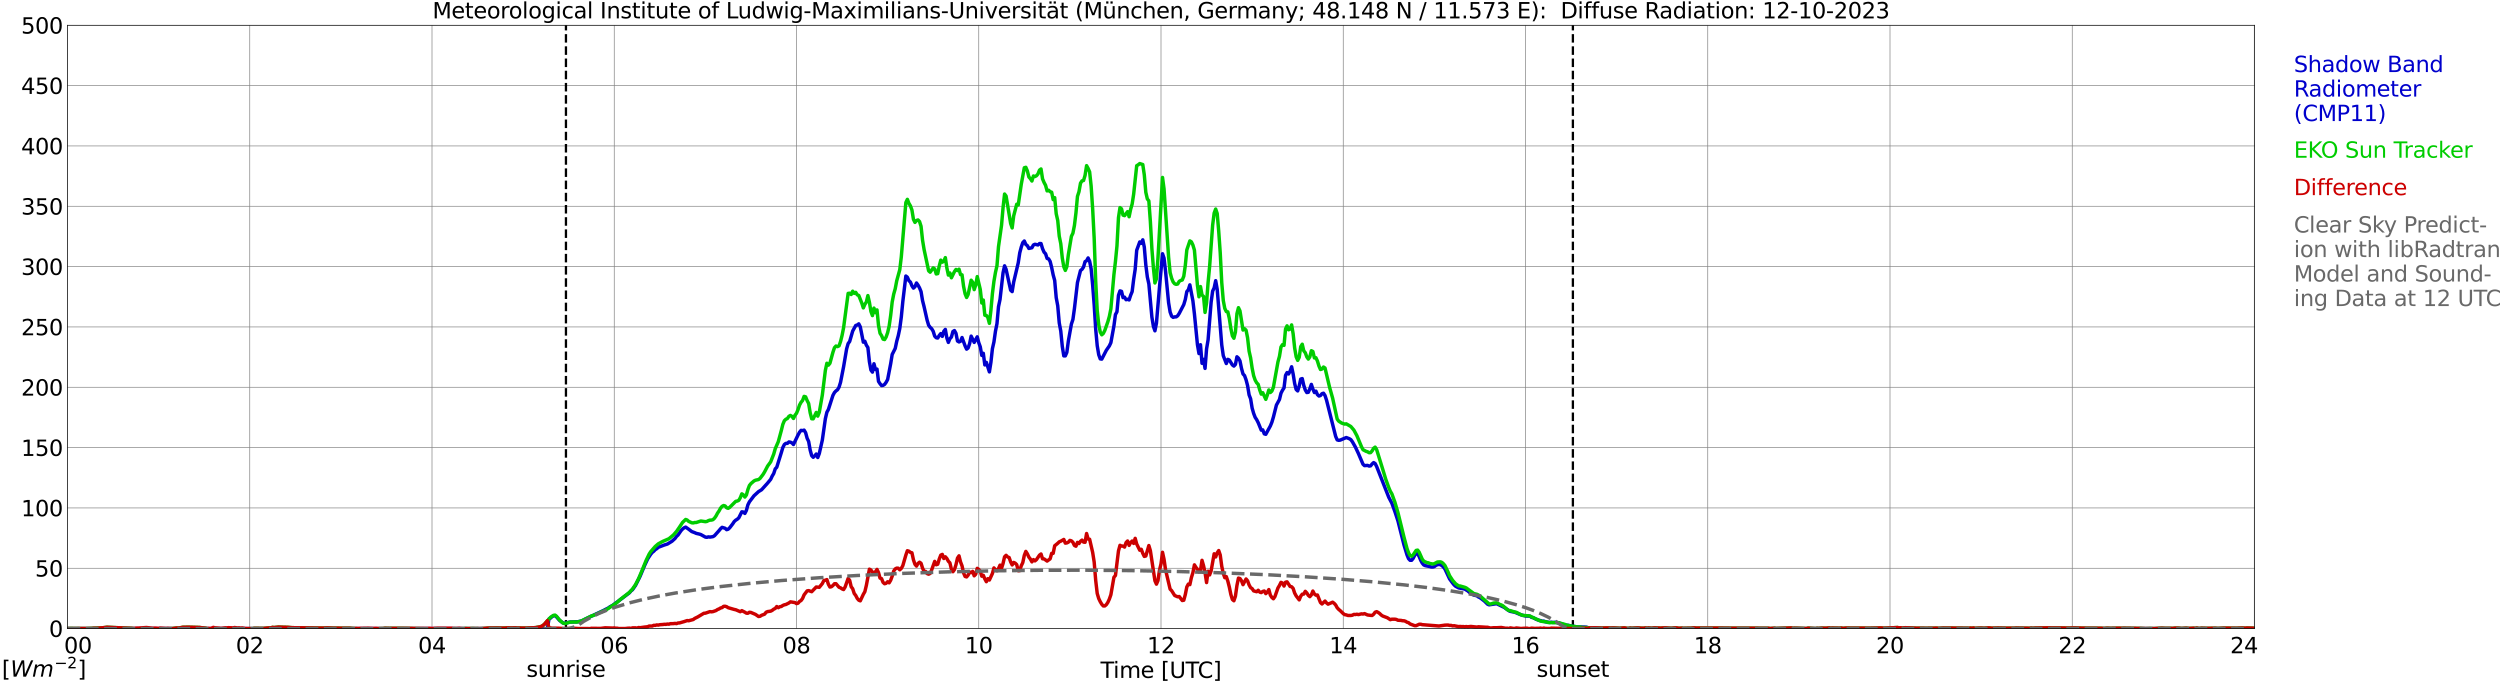
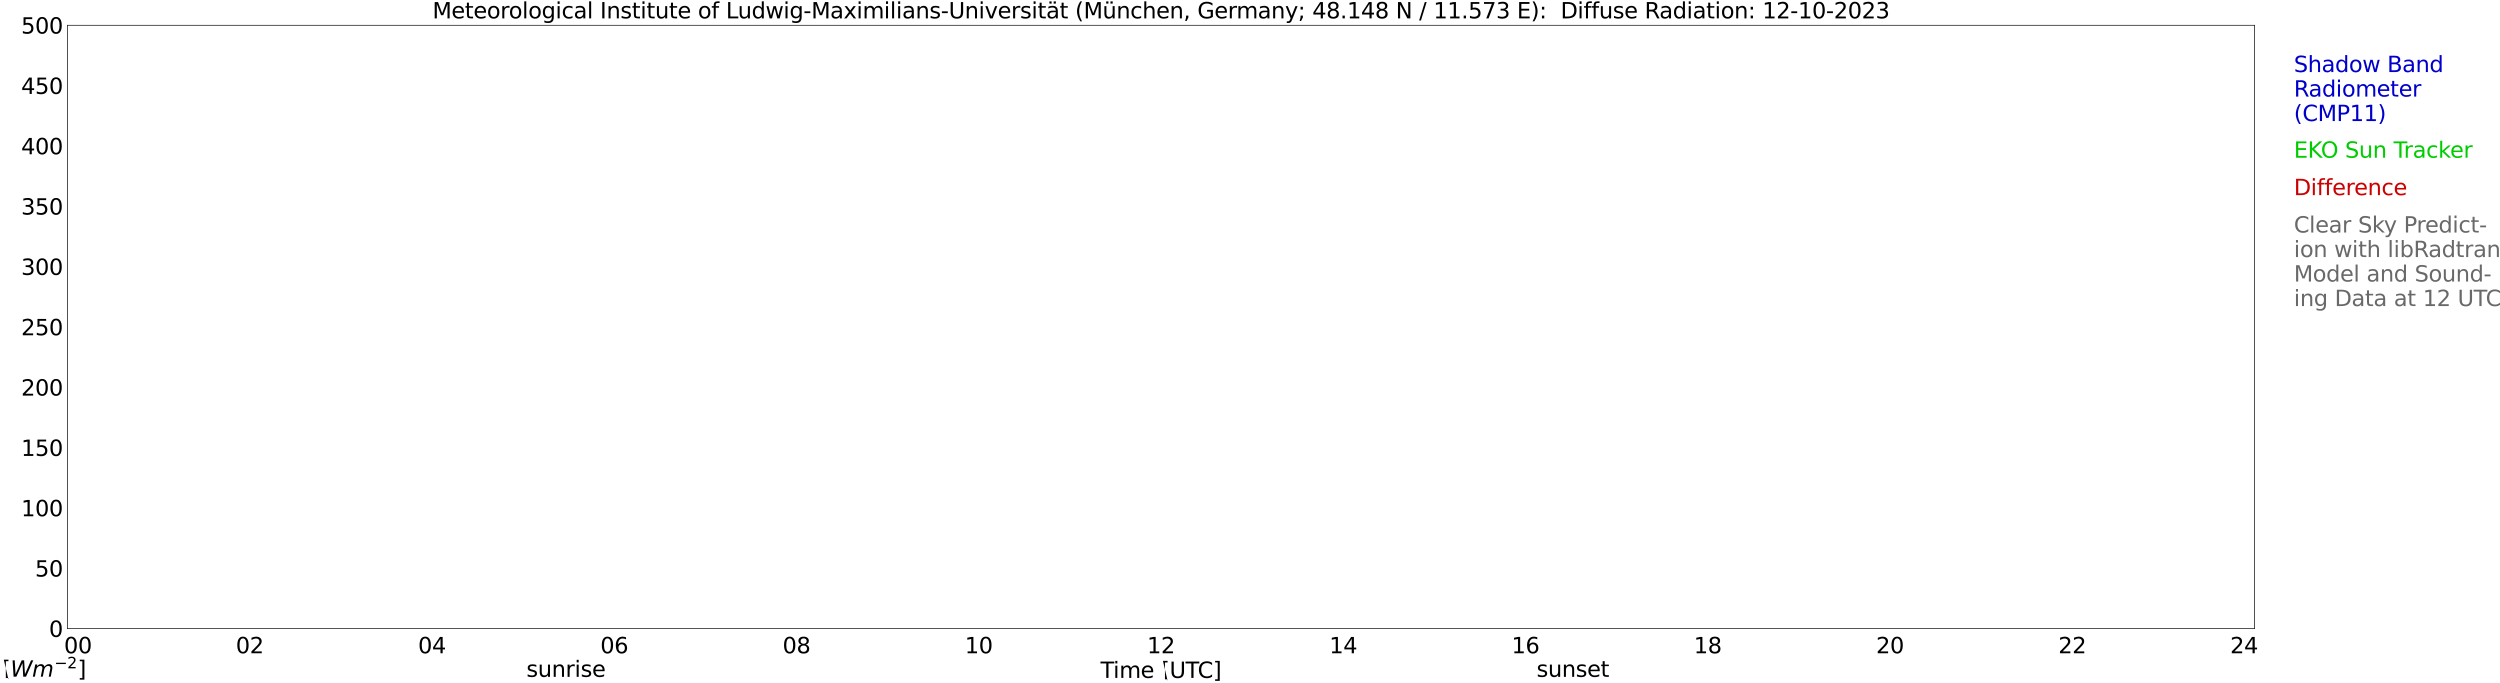
<svg xmlns="http://www.w3.org/2000/svg" xmlns:xlink="http://www.w3.org/1999/xlink" width="1085.4pt" height="296.64pt" viewBox="0 0 1085.4 296.64" version="1.1">
  <defs>
    <style type="text/css">*{stroke-linejoin: round; stroke-linecap: butt}</style>
  </defs>
  <g id="figure_1">
    <g id="patch_1">
      <path d="M 0 296.64  L 1085.4 296.64  L 1085.4 0  L 0 0  z " style="fill: #ffffff" />
    </g>
    <g id="axes_1">
      <g id="patch_2">
        <path d="M 29.306 272.909  L 978.814 272.909  L 978.814 10.976  L 29.306 10.976  z " style="fill: #ffffff" />
      </g>
      <g id="patch_3">
        <path d="M 978.814 272.909  L 978.814 272.909  L 978.814 10.976  L 978.814 10.976  z " clip-path="url(#p50de4e2c60)" style="fill: #d3d3d3; opacity: 0.25; stroke: #d3d3d3; stroke-linejoin: miter" />
      </g>
      <g id="matplotlib.axis_1">
        <g id="xtick_1">
          <g id="line2d_1">
            <path d="M 29.306 272.909  L 29.306 10.976  " clip-path="url(#p50de4e2c60)" style="fill: none; stroke: #808080; stroke-width: 0.3; stroke-linecap: square" />
          </g>
          <g id="line2d_2" />
          <g id="text_1">
            <g transform="translate(18.733 283.627) scale(0.095 -0.095)">
              <defs>
                <path id="DejaVuSans-20" transform="scale(0.016)" />
                <path id="DejaVuSans-30" d="M 2034 4250  Q 1547 4250 1301 3770  Q 1056 3291 1056 2328  Q 1056 1369 1301 889  Q 1547 409 2034 409  Q 2525 409 2770 889  Q 3016 1369 3016 2328  Q 3016 3291 2770 3770  Q 2525 4250 2034 4250  z M 2034 4750  Q 2819 4750 3233 4129  Q 3647 3509 3647 2328  Q 3647 1150 3233 529  Q 2819 -91 2034 -91  Q 1250 -91 836 529  Q 422 1150 422 2328  Q 422 3509 836 4129  Q 1250 4750 2034 4750  z " transform="scale(0.016)" />
              </defs>
              <use xlink:href="#DejaVuSans-20" />
              <use xlink:href="#DejaVuSans-20" transform="translate(31.787 0)" />
              <use xlink:href="#DejaVuSans-20" transform="translate(63.574 0)" />
              <use xlink:href="#DejaVuSans-30" transform="translate(95.361 0)" />
              <use xlink:href="#DejaVuSans-30" transform="translate(158.984 0)" />
            </g>
          </g>
        </g>
        <g id="xtick_2">
          <g id="line2d_3">
            <path d="M 108.431 272.909  L 108.431 10.976  " clip-path="url(#p50de4e2c60)" style="fill: none; stroke: #808080; stroke-width: 0.3; stroke-linecap: square" />
          </g>
          <g id="line2d_4" />
          <g id="text_2">
            <g transform="translate(102.387 283.627) scale(0.095 -0.095)">
              <defs>
                <path id="DejaVuSans-32" d="M 1228 531  L 3431 531  L 3431 0  L 469 0  L 469 531  Q 828 903 1448 1529  Q 2069 2156 2228 2338  Q 2531 2678 2651 2914  Q 2772 3150 2772 3378  Q 2772 3750 2511 3984  Q 2250 4219 1831 4219  Q 1534 4219 1204 4116  Q 875 4013 500 3803  L 500 4441  Q 881 4594 1212 4672  Q 1544 4750 1819 4750  Q 2544 4750 2975 4387  Q 3406 4025 3406 3419  Q 3406 3131 3298 2873  Q 3191 2616 2906 2266  Q 2828 2175 2409 1742  Q 1991 1309 1228 531  z " transform="scale(0.016)" />
              </defs>
              <use xlink:href="#DejaVuSans-30" />
              <use xlink:href="#DejaVuSans-32" transform="translate(63.623 0)" />
            </g>
          </g>
        </g>
        <g id="xtick_3">
          <g id="line2d_5">
            <path d="M 187.557 272.909  L 187.557 10.976  " clip-path="url(#p50de4e2c60)" style="fill: none; stroke: #808080; stroke-width: 0.3; stroke-linecap: square" />
          </g>
          <g id="line2d_6" />
          <g id="text_3">
            <g transform="translate(181.513 283.627) scale(0.095 -0.095)">
              <defs>
                <path id="DejaVuSans-34" d="M 2419 4116  L 825 1625  L 2419 1625  L 2419 4116  z M 2253 4666  L 3047 4666  L 3047 1625  L 3713 1625  L 3713 1100  L 3047 1100  L 3047 0  L 2419 0  L 2419 1100  L 313 1100  L 313 1709  L 2253 4666  z " transform="scale(0.016)" />
              </defs>
              <use xlink:href="#DejaVuSans-30" />
              <use xlink:href="#DejaVuSans-34" transform="translate(63.623 0)" />
            </g>
          </g>
        </g>
        <g id="xtick_4">
          <g id="line2d_7">
            <path d="M 266.683 272.909  L 266.683 10.976  " clip-path="url(#p50de4e2c60)" style="fill: none; stroke: #808080; stroke-width: 0.3; stroke-linecap: square" />
          </g>
          <g id="line2d_8" />
          <g id="text_4">
            <g transform="translate(260.638 283.627) scale(0.095 -0.095)">
              <defs>
                <path id="DejaVuSans-36" d="M 2113 2584  Q 1688 2584 1439 2293  Q 1191 2003 1191 1497  Q 1191 994 1439 701  Q 1688 409 2113 409  Q 2538 409 2786 701  Q 3034 994 3034 1497  Q 3034 2003 2786 2293  Q 2538 2584 2113 2584  z M 3366 4563  L 3366 3988  Q 3128 4100 2886 4159  Q 2644 4219 2406 4219  Q 1781 4219 1451 3797  Q 1122 3375 1075 2522  Q 1259 2794 1537 2939  Q 1816 3084 2150 3084  Q 2853 3084 3261 2657  Q 3669 2231 3669 1497  Q 3669 778 3244 343  Q 2819 -91 2113 -91  Q 1303 -91 875 529  Q 447 1150 447 2328  Q 447 3434 972 4092  Q 1497 4750 2381 4750  Q 2619 4750 2861 4703  Q 3103 4656 3366 4563  z " transform="scale(0.016)" />
              </defs>
              <use xlink:href="#DejaVuSans-30" />
              <use xlink:href="#DejaVuSans-36" transform="translate(63.623 0)" />
            </g>
          </g>
        </g>
        <g id="xtick_5">
          <g id="line2d_9">
            <path d="M 345.808 272.909  L 345.808 10.976  " clip-path="url(#p50de4e2c60)" style="fill: none; stroke: #808080; stroke-width: 0.3; stroke-linecap: square" />
          </g>
          <g id="line2d_10" />
          <g id="text_5">
            <g transform="translate(339.764 283.627) scale(0.095 -0.095)">
              <defs>
                <path id="DejaVuSans-38" d="M 2034 2216  Q 1584 2216 1326 1975  Q 1069 1734 1069 1313  Q 1069 891 1326 650  Q 1584 409 2034 409  Q 2484 409 2743 651  Q 3003 894 3003 1313  Q 3003 1734 2745 1975  Q 2488 2216 2034 2216  z M 1403 2484  Q 997 2584 770 2862  Q 544 3141 544 3541  Q 544 4100 942 4425  Q 1341 4750 2034 4750  Q 2731 4750 3128 4425  Q 3525 4100 3525 3541  Q 3525 3141 3298 2862  Q 3072 2584 2669 2484  Q 3125 2378 3379 2068  Q 3634 1759 3634 1313  Q 3634 634 3220 271  Q 2806 -91 2034 -91  Q 1263 -91 848 271  Q 434 634 434 1313  Q 434 1759 690 2068  Q 947 2378 1403 2484  z M 1172 3481  Q 1172 3119 1398 2916  Q 1625 2713 2034 2713  Q 2441 2713 2670 2916  Q 2900 3119 2900 3481  Q 2900 3844 2670 4047  Q 2441 4250 2034 4250  Q 1625 4250 1398 4047  Q 1172 3844 1172 3481  z " transform="scale(0.016)" />
              </defs>
              <use xlink:href="#DejaVuSans-30" />
              <use xlink:href="#DejaVuSans-38" transform="translate(63.623 0)" />
            </g>
          </g>
        </g>
        <g id="xtick_6">
          <g id="line2d_11">
            <path d="M 424.934 272.909  L 424.934 10.976  " clip-path="url(#p50de4e2c60)" style="fill: none; stroke: #808080; stroke-width: 0.3; stroke-linecap: square" />
          </g>
          <g id="line2d_12" />
          <g id="text_6">
            <g transform="translate(418.89 283.627) scale(0.095 -0.095)">
              <defs>
                <path id="DejaVuSans-31" d="M 794 531  L 1825 531  L 1825 4091  L 703 3866  L 703 4441  L 1819 4666  L 2450 4666  L 2450 531  L 3481 531  L 3481 0  L 794 0  L 794 531  z " transform="scale(0.016)" />
              </defs>
              <use xlink:href="#DejaVuSans-31" />
              <use xlink:href="#DejaVuSans-30" transform="translate(63.623 0)" />
            </g>
          </g>
        </g>
        <g id="xtick_7">
          <g id="line2d_13">
            <path d="M 504.06 272.909  L 504.06 10.976  " clip-path="url(#p50de4e2c60)" style="fill: none; stroke: #808080; stroke-width: 0.3; stroke-linecap: square" />
          </g>
          <g id="line2d_14" />
          <g id="text_7">
            <g transform="translate(498.015 283.627) scale(0.095 -0.095)">
              <use xlink:href="#DejaVuSans-31" />
              <use xlink:href="#DejaVuSans-32" transform="translate(63.623 0)" />
            </g>
          </g>
        </g>
        <g id="xtick_8">
          <g id="line2d_15">
            <path d="M 583.185 272.909  L 583.185 10.976  " clip-path="url(#p50de4e2c60)" style="fill: none; stroke: #808080; stroke-width: 0.3; stroke-linecap: square" />
          </g>
          <g id="line2d_16" />
          <g id="text_8">
            <g transform="translate(577.141 283.627) scale(0.095 -0.095)">
              <use xlink:href="#DejaVuSans-31" />
              <use xlink:href="#DejaVuSans-34" transform="translate(63.623 0)" />
            </g>
          </g>
        </g>
        <g id="xtick_9">
          <g id="line2d_17">
            <path d="M 662.311 272.909  L 662.311 10.976  " clip-path="url(#p50de4e2c60)" style="fill: none; stroke: #808080; stroke-width: 0.3; stroke-linecap: square" />
          </g>
          <g id="line2d_18" />
          <g id="text_9">
            <g transform="translate(656.267 283.627) scale(0.095 -0.095)">
              <use xlink:href="#DejaVuSans-31" />
              <use xlink:href="#DejaVuSans-36" transform="translate(63.623 0)" />
            </g>
          </g>
        </g>
        <g id="xtick_10">
          <g id="line2d_19">
            <path d="M 741.437 272.909  L 741.437 10.976  " clip-path="url(#p50de4e2c60)" style="fill: none; stroke: #808080; stroke-width: 0.3; stroke-linecap: square" />
          </g>
          <g id="line2d_20" />
          <g id="text_10">
            <g transform="translate(735.392 283.627) scale(0.095 -0.095)">
              <use xlink:href="#DejaVuSans-31" />
              <use xlink:href="#DejaVuSans-38" transform="translate(63.623 0)" />
            </g>
          </g>
        </g>
        <g id="xtick_11">
          <g id="line2d_21">
            <path d="M 820.562 272.909  L 820.562 10.976  " clip-path="url(#p50de4e2c60)" style="fill: none; stroke: #808080; stroke-width: 0.3; stroke-linecap: square" />
          </g>
          <g id="line2d_22" />
          <g id="text_11">
            <g transform="translate(814.518 283.627) scale(0.095 -0.095)">
              <use xlink:href="#DejaVuSans-32" />
              <use xlink:href="#DejaVuSans-30" transform="translate(63.623 0)" />
            </g>
          </g>
        </g>
        <g id="xtick_12">
          <g id="line2d_23">
            <path d="M 899.688 272.909  L 899.688 10.976  " clip-path="url(#p50de4e2c60)" style="fill: none; stroke: #808080; stroke-width: 0.3; stroke-linecap: square" />
          </g>
          <g id="line2d_24" />
          <g id="text_12">
            <g transform="translate(893.644 283.627) scale(0.095 -0.095)">
              <use xlink:href="#DejaVuSans-32" />
              <use xlink:href="#DejaVuSans-32" transform="translate(63.623 0)" />
            </g>
          </g>
        </g>
        <g id="xtick_13">
          <g id="line2d_25">
            <path d="M 978.814 272.909  L 978.814 10.976  " clip-path="url(#p50de4e2c60)" style="fill: none; stroke: #808080; stroke-width: 0.3; stroke-linecap: square" />
          </g>
          <g id="line2d_26" />
          <g id="text_13">
            <g transform="translate(968.241 283.627) scale(0.095 -0.095)">
              <use xlink:href="#DejaVuSans-32" />
              <use xlink:href="#DejaVuSans-34" transform="translate(63.623 0)" />
              <use xlink:href="#DejaVuSans-20" transform="translate(127.246 0)" />
              <use xlink:href="#DejaVuSans-20" transform="translate(159.033 0)" />
              <use xlink:href="#DejaVuSans-20" transform="translate(190.82 0)" />
            </g>
          </g>
        </g>
        <g id="text_14">
          <g transform="translate(477.806 294.322) scale(0.095 -0.095)">
            <defs>
              <path id="DejaVuSans-54" d="M -19 4666  L 3928 4666  L 3928 4134  L 2272 4134  L 2272 0  L 1638 0  L 1638 4134  L -19 4134  L -19 4666  z " transform="scale(0.016)" />
              <path id="DejaVuSans-69" d="M 603 3500  L 1178 3500  L 1178 0  L 603 0  L 603 3500  z M 603 4863  L 1178 4863  L 1178 4134  L 603 4134  L 603 4863  z " transform="scale(0.016)" />
              <path id="DejaVuSans-6d" d="M 3328 2828  Q 3544 3216 3844 3400  Q 4144 3584 4550 3584  Q 5097 3584 5394 3201  Q 5691 2819 5691 2113  L 5691 0  L 5113 0  L 5113 2094  Q 5113 2597 4934 2840  Q 4756 3084 4391 3084  Q 3944 3084 3684 2787  Q 3425 2491 3425 1978  L 3425 0  L 2847 0  L 2847 2094  Q 2847 2600 2669 2842  Q 2491 3084 2119 3084  Q 1678 3084 1418 2786  Q 1159 2488 1159 1978  L 1159 0  L 581 0  L 581 3500  L 1159 3500  L 1159 2956  Q 1356 3278 1631 3431  Q 1906 3584 2284 3584  Q 2666 3584 2933 3390  Q 3200 3197 3328 2828  z " transform="scale(0.016)" />
              <path id="DejaVuSans-65" d="M 3597 1894  L 3597 1613  L 953 1613  Q 991 1019 1311 708  Q 1631 397 2203 397  Q 2534 397 2845 478  Q 3156 559 3463 722  L 3463 178  Q 3153 47 2828 -22  Q 2503 -91 2169 -91  Q 1331 -91 842 396  Q 353 884 353 1716  Q 353 2575 817 3079  Q 1281 3584 2069 3584  Q 2775 3584 3186 3129  Q 3597 2675 3597 1894  z M 3022 2063  Q 3016 2534 2758 2815  Q 2500 3097 2075 3097  Q 1594 3097 1305 2825  Q 1016 2553 972 2059  L 3022 2063  z " transform="scale(0.016)" />
-               <path id="DejaVuSans-5b" d="M 550 4863  L 1875 4863  L 1875 4416  L 1125 4416  L 1125 -397  L 1875 -397  L 1875 -844  L 550 -844  L 550 4863  z " transform="scale(0.016)" />
+               <path id="DejaVuSans-5b" d="M 550 4863  L 1875 4863  L 1875 4416  L 1125 4416  L 1125 -397  L 1875 -397  L 1875 -844  L 550 4863  z " transform="scale(0.016)" />
              <path id="DejaVuSans-55" d="M 556 4666  L 1191 4666  L 1191 1831  Q 1191 1081 1462 751  Q 1734 422 2344 422  Q 2950 422 3222 751  Q 3494 1081 3494 1831  L 3494 4666  L 4128 4666  L 4128 1753  Q 4128 841 3676 375  Q 3225 -91 2344 -91  Q 1459 -91 1007 375  Q 556 841 556 1753  L 556 4666  z " transform="scale(0.016)" />
              <path id="DejaVuSans-43" d="M 4122 4306  L 4122 3641  Q 3803 3938 3442 4084  Q 3081 4231 2675 4231  Q 1875 4231 1450 3742  Q 1025 3253 1025 2328  Q 1025 1406 1450 917  Q 1875 428 2675 428  Q 3081 428 3442 575  Q 3803 722 4122 1019  L 4122 359  Q 3791 134 3420 21  Q 3050 -91 2638 -91  Q 1578 -91 968 557  Q 359 1206 359 2328  Q 359 3453 968 4101  Q 1578 4750 2638 4750  Q 3056 4750 3426 4639  Q 3797 4528 4122 4306  z " transform="scale(0.016)" />
              <path id="DejaVuSans-5d" d="M 1947 4863  L 1947 -844  L 622 -844  L 622 -397  L 1369 -397  L 1369 4416  L 622 4416  L 622 4863  L 1947 4863  z " transform="scale(0.016)" />
            </defs>
            <use xlink:href="#DejaVuSans-54" />
            <use xlink:href="#DejaVuSans-69" transform="translate(57.959 0)" />
            <use xlink:href="#DejaVuSans-6d" transform="translate(85.742 0)" />
            <use xlink:href="#DejaVuSans-65" transform="translate(183.154 0)" />
            <use xlink:href="#DejaVuSans-20" transform="translate(244.678 0)" />
            <use xlink:href="#DejaVuSans-5b" transform="translate(276.465 0)" />
            <use xlink:href="#DejaVuSans-55" transform="translate(315.479 0)" />
            <use xlink:href="#DejaVuSans-54" transform="translate(388.672 0)" />
            <use xlink:href="#DejaVuSans-43" transform="translate(443.881 0)" />
            <use xlink:href="#DejaVuSans-5d" transform="translate(513.705 0)" />
          </g>
        </g>
      </g>
      <g id="matplotlib.axis_2">
        <g id="ytick_1">
          <g id="line2d_27">
            <path d="M 29.306 272.909  L 978.814 272.909  " clip-path="url(#p50de4e2c60)" style="fill: none; stroke: #808080; stroke-width: 0.3; stroke-linecap: square" />
          </g>
          <g id="line2d_28" />
          <g id="text_15">
            <g transform="translate(21.261 276.518) scale(0.095 -0.095)">
              <use xlink:href="#DejaVuSans-30" />
            </g>
          </g>
        </g>
        <g id="ytick_2">
          <g id="line2d_29">
            <path d="M 29.306 246.715  L 978.814 246.715  " clip-path="url(#p50de4e2c60)" style="fill: none; stroke: #808080; stroke-width: 0.3; stroke-linecap: square" />
          </g>
          <g id="line2d_30" />
          <g id="text_16">
            <g transform="translate(15.217 250.325) scale(0.095 -0.095)">
              <defs>
                <path id="DejaVuSans-35" d="M 691 4666  L 3169 4666  L 3169 4134  L 1269 4134  L 1269 2991  Q 1406 3038 1543 3061  Q 1681 3084 1819 3084  Q 2600 3084 3056 2656  Q 3513 2228 3513 1497  Q 3513 744 3044 326  Q 2575 -91 1722 -91  Q 1428 -91 1123 -41  Q 819 9 494 109  L 494 744  Q 775 591 1075 516  Q 1375 441 1709 441  Q 2250 441 2565 725  Q 2881 1009 2881 1497  Q 2881 1984 2565 2268  Q 2250 2553 1709 2553  Q 1456 2553 1204 2497  Q 953 2441 691 2322  L 691 4666  z " transform="scale(0.016)" />
              </defs>
              <use xlink:href="#DejaVuSans-35" />
              <use xlink:href="#DejaVuSans-30" transform="translate(63.623 0)" />
            </g>
          </g>
        </g>
        <g id="ytick_3">
          <g id="line2d_31">
            <path d="M 29.306 220.522  L 978.814 220.522  " clip-path="url(#p50de4e2c60)" style="fill: none; stroke: #808080; stroke-width: 0.3; stroke-linecap: square" />
          </g>
          <g id="line2d_32" />
          <g id="text_17">
            <g transform="translate(9.173 224.131) scale(0.095 -0.095)">
              <use xlink:href="#DejaVuSans-31" />
              <use xlink:href="#DejaVuSans-30" transform="translate(63.623 0)" />
              <use xlink:href="#DejaVuSans-30" transform="translate(127.246 0)" />
            </g>
          </g>
        </g>
        <g id="ytick_4">
          <g id="line2d_33">
            <path d="M 29.306 194.329  L 978.814 194.329  " clip-path="url(#p50de4e2c60)" style="fill: none; stroke: #808080; stroke-width: 0.3; stroke-linecap: square" />
          </g>
          <g id="line2d_34" />
          <g id="text_18">
            <g transform="translate(9.173 197.938) scale(0.095 -0.095)">
              <use xlink:href="#DejaVuSans-31" />
              <use xlink:href="#DejaVuSans-35" transform="translate(63.623 0)" />
              <use xlink:href="#DejaVuSans-30" transform="translate(127.246 0)" />
            </g>
          </g>
        </g>
        <g id="ytick_5">
          <g id="line2d_35">
            <path d="M 29.306 168.136  L 978.814 168.136  " clip-path="url(#p50de4e2c60)" style="fill: none; stroke: #808080; stroke-width: 0.3; stroke-linecap: square" />
          </g>
          <g id="line2d_36" />
          <g id="text_19">
            <g transform="translate(9.173 171.745) scale(0.095 -0.095)">
              <use xlink:href="#DejaVuSans-32" />
              <use xlink:href="#DejaVuSans-30" transform="translate(63.623 0)" />
              <use xlink:href="#DejaVuSans-30" transform="translate(127.246 0)" />
            </g>
          </g>
        </g>
        <g id="ytick_6">
          <g id="line2d_37">
            <path d="M 29.306 141.942  L 978.814 141.942  " clip-path="url(#p50de4e2c60)" style="fill: none; stroke: #808080; stroke-width: 0.3; stroke-linecap: square" />
          </g>
          <g id="line2d_38" />
          <g id="text_20">
            <g transform="translate(9.173 145.551) scale(0.095 -0.095)">
              <use xlink:href="#DejaVuSans-32" />
              <use xlink:href="#DejaVuSans-35" transform="translate(63.623 0)" />
              <use xlink:href="#DejaVuSans-30" transform="translate(127.246 0)" />
            </g>
          </g>
        </g>
        <g id="ytick_7">
          <g id="line2d_39">
            <path d="M 29.306 115.749  L 978.814 115.749  " clip-path="url(#p50de4e2c60)" style="fill: none; stroke: #808080; stroke-width: 0.3; stroke-linecap: square" />
          </g>
          <g id="line2d_40" />
          <g id="text_21">
            <g transform="translate(9.173 119.358) scale(0.095 -0.095)">
              <defs>
                <path id="DejaVuSans-33" d="M 2597 2516  Q 3050 2419 3304 2112  Q 3559 1806 3559 1356  Q 3559 666 3084 287  Q 2609 -91 1734 -91  Q 1441 -91 1130 -33  Q 819 25 488 141  L 488 750  Q 750 597 1062 519  Q 1375 441 1716 441  Q 2309 441 2620 675  Q 2931 909 2931 1356  Q 2931 1769 2642 2001  Q 2353 2234 1838 2234  L 1294 2234  L 1294 2753  L 1863 2753  Q 2328 2753 2575 2939  Q 2822 3125 2822 3475  Q 2822 3834 2567 4026  Q 2313 4219 1838 4219  Q 1578 4219 1281 4162  Q 984 4106 628 3988  L 628 4550  Q 988 4650 1302 4700  Q 1616 4750 1894 4750  Q 2613 4750 3031 4423  Q 3450 4097 3450 3541  Q 3450 3153 3228 2886  Q 3006 2619 2597 2516  z " transform="scale(0.016)" />
              </defs>
              <use xlink:href="#DejaVuSans-33" />
              <use xlink:href="#DejaVuSans-30" transform="translate(63.623 0)" />
              <use xlink:href="#DejaVuSans-30" transform="translate(127.246 0)" />
            </g>
          </g>
        </g>
        <g id="ytick_8">
          <g id="line2d_41">
            <path d="M 29.306 89.556  L 978.814 89.556  " clip-path="url(#p50de4e2c60)" style="fill: none; stroke: #808080; stroke-width: 0.3; stroke-linecap: square" />
          </g>
          <g id="line2d_42" />
          <g id="text_22">
            <g transform="translate(9.173 93.165) scale(0.095 -0.095)">
              <use xlink:href="#DejaVuSans-33" />
              <use xlink:href="#DejaVuSans-35" transform="translate(63.623 0)" />
              <use xlink:href="#DejaVuSans-30" transform="translate(127.246 0)" />
            </g>
          </g>
        </g>
        <g id="ytick_9">
          <g id="line2d_43">
-             <path d="M 29.306 63.362  L 978.814 63.362  " clip-path="url(#p50de4e2c60)" style="fill: none; stroke: #808080; stroke-width: 0.3; stroke-linecap: square" />
-           </g>
+             </g>
          <g id="line2d_44" />
          <g id="text_23">
            <g transform="translate(9.173 66.972) scale(0.095 -0.095)">
              <use xlink:href="#DejaVuSans-34" />
              <use xlink:href="#DejaVuSans-30" transform="translate(63.623 0)" />
              <use xlink:href="#DejaVuSans-30" transform="translate(127.246 0)" />
            </g>
          </g>
        </g>
        <g id="ytick_10">
          <g id="line2d_45">
            <path d="M 29.306 37.169  L 978.814 37.169  " clip-path="url(#p50de4e2c60)" style="fill: none; stroke: #808080; stroke-width: 0.3; stroke-linecap: square" />
          </g>
          <g id="line2d_46" />
          <g id="text_24">
            <g transform="translate(9.173 40.778) scale(0.095 -0.095)">
              <use xlink:href="#DejaVuSans-34" />
              <use xlink:href="#DejaVuSans-35" transform="translate(63.623 0)" />
              <use xlink:href="#DejaVuSans-30" transform="translate(127.246 0)" />
            </g>
          </g>
        </g>
        <g id="ytick_11">
          <g id="line2d_47">
-             <path d="M 29.306 10.976  L 978.814 10.976  " clip-path="url(#p50de4e2c60)" style="fill: none; stroke: #808080; stroke-width: 0.3; stroke-linecap: square" />
-           </g>
+             </g>
          <g id="line2d_48" />
          <g id="text_25">
            <g transform="translate(9.173 14.585) scale(0.095 -0.095)">
              <use xlink:href="#DejaVuSans-35" />
              <use xlink:href="#DejaVuSans-30" transform="translate(63.623 0)" />
              <use xlink:href="#DejaVuSans-30" transform="translate(127.246 0)" />
            </g>
          </g>
        </g>
      </g>
      <g id="line2d_49">
-         <path d="M 245.714 272.909  L 245.714 10.976  " clip-path="url(#p50de4e2c60)" style="fill: none; stroke-dasharray: 3.7,1.6; stroke-dashoffset: 0; stroke: #000000" />
-       </g>
+         </g>
      <g id="line2d_50">
        <path d="M 682.884 272.909  L 682.884 10.976  " clip-path="url(#p50de4e2c60)" style="fill: none; stroke-dasharray: 3.7,1.6; stroke-dashoffset: 0; stroke: #000000" />
      </g>
      <g id="line2d_51">
        <path d="M 29.306 272.909  L 237.67 272.909  L 238.329 268.749  L 238.989 268.346  L 239.648 267.738  L 240.308 267.335  L 240.967 267.335  L 241.626 267.838  L 242.945 269.352  L 244.264 270.358  L 244.923 270.661  L 246.242 270.358  L 247.561 270.059  L 250.858 269.954  L 252.176 269.656  L 252.836 269.451  L 254.155 268.749  L 262.067 265.019  L 263.386 264.312  L 264.045 264.014  L 264.705 263.511  L 266.023 262.803  L 273.277 257.36  L 273.936 256.559  L 274.595 256.051  L 275.914 254.139  L 277.892 250.21  L 279.87 245.474  L 281.189 242.656  L 282.508 240.639  L 283.167 239.832  L 283.827 239.329  L 284.486 238.627  L 285.145 238.224  L 285.805 237.616  L 287.124 237.113  L 288.442 236.61  L 289.761 236.207  L 291.739 234.997  L 293.058 233.786  L 293.717 232.88  L 294.377 232.278  L 295.696 230.366  L 296.355 229.658  L 297.014 229.155  L 297.674 228.852  L 298.992 229.758  L 300.311 230.769  L 301.63 231.272  L 302.289 231.571  L 303.608 231.874  L 304.267 232.079  L 306.246 233.184  L 306.905 233.284  L 307.564 233.084  L 308.224 233.184  L 309.543 232.985  L 310.202 232.582  L 312.18 230.366  L 312.839 229.559  L 313.499 228.951  L 314.818 229.355  L 315.477 229.962  L 316.136 229.758  L 316.796 229.155  L 318.114 227.442  L 318.774 226.437  L 319.433 225.829  L 320.093 225.426  L 320.752 224.823  L 322.071 222.204  L 322.73 222.303  L 323.39 222.911  L 324.049 221.601  L 324.708 219.181  L 325.368 217.871  L 327.346 215.252  L 329.324 213.44  L 330.643 212.633  L 333.28 209.71  L 334.599 208.101  L 335.258 206.687  L 335.918 205.582  L 336.577 203.565  L 337.236 202.863  L 339.215 196.513  L 339.874 194.297  L 340.533 192.988  L 341.193 192.485  L 341.852 192.485  L 342.512 191.877  L 343.171 191.982  L 343.83 192.281  L 344.49 192.988  L 346.468 188.86  L 347.127 187.65  L 347.787 186.843  L 348.446 186.942  L 349.105 186.743  L 349.765 187.849  L 350.424 190.269  L 351.083 191.678  L 351.743 195.408  L 352.402 197.823  L 353.062 198.53  L 353.721 197.923  L 354.38 197.116  L 355.04 198.63  L 355.699 196.917  L 357.018 191.076  L 358.337 181.803  L 358.996 178.985  L 359.655 177.775  L 361.634 171.63  L 362.293 170.42  L 362.952 169.718  L 363.612 169.215  L 364.271 168.104  L 364.93 165.988  L 366.249 159.24  L 367.568 151.482  L 368.227 149.166  L 368.887 148.26  L 370.206 143.723  L 371.524 141.308  L 372.184 141.104  L 372.843 140.601  L 373.502 141.911  L 374.821 148.559  L 375.481 148.155  L 376.14 149.868  L 376.799 150.879  L 377.459 157.024  L 378.118 160.65  L 378.777 161.556  L 379.437 157.931  L 380.096 160.445  L 380.756 160.246  L 381.415 165.584  L 382.074 166.595  L 382.734 167.397  L 383.393 167.297  L 384.053 166.894  L 384.712 165.988  L 385.371 164.778  L 386.69 157.931  L 387.349 153.897  L 388.668 151.278  L 389.328 148.155  L 389.987 145.74  L 390.646 142.618  L 391.306 137.678  L 391.965 130.931  L 393.284 119.846  L 393.943 120.354  L 394.603 121.862  L 395.262 122.465  L 395.921 124.078  L 396.581 125.084  L 397.24 124.482  L 397.899 122.868  L 398.559 123.775  L 399.218 124.985  L 399.878 126.598  L 400.537 130.527  L 401.196 133.147  L 402.515 138.988  L 403.175 141.204  L 403.834 142.11  L 404.493 142.718  L 405.153 143.823  L 405.812 145.939  L 406.471 146.647  L 407.131 146.746  L 407.79 145.641  L 408.45 144.834  L 409.109 146.039  L 409.768 143.823  L 410.428 143.021  L 411.087 146.746  L 411.746 148.658  L 412.406 147.05  L 413.065 146.343  L 413.725 143.928  L 414.384 143.524  L 415.043 144.729  L 415.703 148.056  L 416.362 148.459  L 417.022 148.155  L 417.681 146.547  L 419 150.172  L 419.659 151.581  L 420.318 151.078  L 420.978 149.166  L 421.637 145.939  L 422.956 148.658  L 424.275 146.243  L 424.934 148.763  L 425.593 150.576  L 426.253 154.3  L 426.912 153.394  L 427.572 158.434  L 428.231 157.323  L 429.55 161.456  L 430.209 157.323  L 430.869 151.382  L 431.528 148.459  L 432.187 143.823  L 432.847 140.502  L 433.506 133.147  L 434.165 130.024  L 435.484 118.436  L 436.144 115.414  L 436.803 116.928  L 438.781 125.996  L 439.44 126.598  L 440.1 122.465  L 442.078 114.104  L 442.737 109.772  L 443.397 107.257  L 444.056 105.34  L 444.716 104.638  L 445.375 106.146  L 446.034 106.649  L 446.694 107.86  L 448.012 107.556  L 448.672 106.351  L 449.331 106.047  L 450.65 106.351  L 451.309 105.743  L 451.969 105.743  L 452.628 107.959  L 453.287 109.473  L 453.947 110.175  L 454.606 112.192  L 455.266 112.391  L 455.925 113.502  L 456.584 116.121  L 457.244 119.343  L 457.903 121.763  L 458.563 129.218  L 459.222 132.743  L 459.881 140.198  L 460.541 143.723  L 461.2 150.371  L 461.859 154.505  L 462.519 154.505  L 463.178 152.991  L 463.838 148.056  L 465.156 140.701  L 465.816 138.689  L 466.475 133.953  L 467.794 122.669  L 469.113 117.431  L 469.772 116.928  L 470.431 115.917  L 471.091 113.601  L 471.75 113.198  L 472.409 111.988  L 473.069 113.402  L 473.728 116.723  L 474.388 123.775  L 475.047 132.34  L 475.706 142.917  L 476.366 150.073  L 477.025 154.002  L 477.685 155.814  L 478.344 155.914  L 480.322 152.084  L 481.641 150.172  L 482.3 148.763  L 483.619 141.507  L 484.278 136.573  L 484.938 135.362  L 485.597 128.212  L 486.256 126.294  L 486.916 126.499  L 487.575 129.218  L 488.235 129.013  L 488.894 130.124  L 489.553 129.925  L 490.213 130.223  L 490.872 128.212  L 491.532 126.598  L 492.191 121.26  L 492.85 116.928  L 493.51 108.666  L 494.828 105.041  L 495.488 105.644  L 496.147 104.13  L 496.807 107.257  L 497.466 115.01  L 498.125 120.249  L 498.785 123.272  L 500.103 137.678  L 500.763 141.712  L 501.422 143.624  L 502.082 140.297  L 503.4 124.686  L 504.719 110.175  L 505.379 112.092  L 506.038 117.834  L 507.357 131.433  L 508.016 135.462  L 508.675 137.275  L 509.335 137.783  L 509.994 137.578  L 510.654 137.578  L 511.313 137.076  L 511.972 136.07  L 513.95 132.24  L 514.61 130.024  L 515.269 126.598  L 515.929 125.791  L 516.588 123.675  L 517.907 130.627  L 518.566 136.269  L 519.885 149.669  L 520.544 153.499  L 521.204 149.669  L 521.863 157.726  L 522.522 156.013  L 523.182 159.942  L 523.841 151.482  L 524.501 147.553  L 525.819 131.234  L 526.479 126.394  L 527.138 124.985  L 527.797 121.862  L 528.457 125.592  L 529.776 141.712  L 530.435 149.769  L 531.094 154.405  L 532.413 157.826  L 533.073 156.013  L 533.732 156.317  L 535.051 158.434  L 535.71 158.936  L 536.369 158.229  L 537.029 154.908  L 537.688 155.51  L 538.348 156.721  L 539.007 159.942  L 539.666 162.363  L 540.326 163.065  L 540.985 164.882  L 541.644 167.397  L 542.304 171.431  L 542.963 173.144  L 543.623 177.172  L 544.282 179.488  L 544.941 181.201  L 545.601 182.207  L 546.26 183.516  L 547.579 186.743  L 548.238 186.639  L 548.898 188.352  L 549.557 188.556  L 551.535 184.931  L 552.195 183.317  L 552.854 181.101  L 554.173 175.863  L 555.491 173.442  L 556.151 170.723  L 556.81 169.414  L 557.47 168.408  L 558.129 162.965  L 558.788 161.755  L 559.448 162.363  L 560.107 161.152  L 560.766 159.24  L 561.426 162.363  L 562.085 166.491  L 562.745 169.11  L 563.404 169.718  L 564.063 167.601  L 564.723 164.578  L 565.382 164.374  L 566.042 167.297  L 566.701 169.314  L 567.36 170.42  L 568.02 170.32  L 568.679 168.811  L 569.338 166.894  L 569.998 168.911  L 570.657 170.42  L 571.317 169.817  L 571.976 171.326  L 572.635 171.934  L 573.295 171.729  L 573.954 170.923  L 574.613 170.723  L 575.273 171.729  L 575.932 173.746  L 577.251 178.985  L 579.889 189.462  L 580.548 190.971  L 581.207 191.175  L 581.867 191.076  L 584.504 189.965  L 585.823 190.468  L 586.482 190.871  L 587.142 191.778  L 588.46 194.098  L 589.779 196.917  L 591.757 201.553  L 592.417 202.155  L 593.736 202.056  L 594.395 202.354  L 595.054 202.255  L 595.714 201.448  L 596.373 200.846  L 597.032 201.249  L 597.692 202.559  L 602.967 215.959  L 604.286 218.474  L 605.604 222.104  L 606.923 226.133  L 609.561 236.61  L 610.879 240.942  L 611.539 242.556  L 612.198 243.258  L 612.858 243.258  L 613.517 242.451  L 614.176 241.142  L 614.836 240.235  L 615.495 240.44  L 616.154 241.644  L 616.814 243.258  L 617.473 244.468  L 618.133 245.275  L 618.792 245.573  L 620.77 245.977  L 621.429 246.181  L 622.089 246.181  L 622.748 245.977  L 623.408 245.474  L 624.067 245.175  L 624.726 245.071  L 625.386 245.175  L 626.045 245.573  L 626.705 246.181  L 627.364 247.087  L 629.342 251.32  L 630.661 253.133  L 631.32 253.94  L 631.98 254.542  L 633.298 255.249  L 635.936 255.752  L 637.255 256.559  L 638.573 257.664  L 639.892 258.372  L 641.211 258.67  L 641.87 259.178  L 642.53 259.477  L 644.508 260.991  L 645.827 262.301  L 646.486 262.599  L 649.783 262.096  L 653.08 263.71  L 655.058 265.119  L 655.717 265.423  L 657.695 265.826  L 660.333 266.931  L 662.311 267.44  L 664.289 267.539  L 664.949 268.042  L 665.608 268.142  L 666.927 268.849  L 668.246 269.352  L 668.905 269.451  L 669.564 269.755  L 670.224 269.656  L 670.883 269.954  L 672.861 270.258  L 673.521 270.159  L 674.18 270.258  L 675.499 270.159  L 680.114 271.468  L 680.774 271.468  L 682.092 271.767  L 684.73 272.17  L 688.686 272.275  L 689.346 272.474  L 690.005 272.909  L 978.154 272.909  L 978.154 272.909  " clip-path="url(#p50de4e2c60)" style="fill: none; stroke: #0000cc; stroke-width: 1.5; stroke-linecap: square" />
      </g>
      <g id="line2d_52">
        <path d="M 28.646 272.773  L 29.965 272.889  L 30.625 272.812  L 31.943 272.844  L 37.218 272.897  L 44.472 272.561  L 46.45 272.326  L 57 272.777  L 58.319 272.994  L 58.978 273.117  L 60.297 273.149  L 63.594 273.379  L 66.231 273.082  L 67.55 273.115  L 68.869 273.007  L 69.528 273.153  L 72.166 272.977  L 72.825 273.05  L 75.462 272.796  L 76.781 272.633  L 77.441 272.68  L 79.419 272.33  L 82.056 272.305  L 86.672 272.423  L 89.309 272.744  L 89.969 272.994  L 90.628 273.029  L 91.288 272.947  L 91.947 273.132  L 92.606 273.437  L 93.266 273.262  L 95.244 273.101  L 95.903 272.997  L 97.881 273.265  L 98.541 273.232  L 99.2 273.312  L 101.178 273.217  L 101.838 273.37  L 103.156 273.187  L 103.816 273.242  L 104.475 273.13  L 105.135 273.198  L 106.453 272.965  L 107.772 272.95  L 109.091 272.921  L 109.75 272.908  L 110.41 272.782  L 114.366 272.836  L 116.344 272.641  L 117.663 272.569  L 118.322 272.374  L 118.982 272.454  L 120.96 272.248  L 122.938 272.318  L 124.916 272.362  L 126.894 272.51  L 140.082 272.689  L 142.06 272.587  L 144.697 272.708  L 151.951 272.746  L 153.269 272.857  L 154.588 272.89  L 157.226 273.143  L 158.544 273.063  L 160.523 273.036  L 166.457 272.862  L 167.116 272.765  L 169.094 272.811  L 173.71 272.783  L 185.579 272.98  L 186.238 273.058  L 187.557 272.966  L 190.195 273.091  L 191.513 273.091  L 196.129 273.07  L 197.448 272.886  L 198.767 273.058  L 199.426 273.061  L 200.745 272.901  L 201.404 272.911  L 202.063 272.808  L 203.382 272.899  L 205.36 272.851  L 206.679 272.914  L 207.339 272.868  L 207.998 272.981  L 209.976 272.857  L 212.614 272.658  L 213.932 272.678  L 215.91 272.609  L 217.889 272.723  L 220.526 272.545  L 221.845 272.633  L 223.823 272.567  L 224.482 272.66  L 225.801 272.659  L 228.439 272.692  L 229.757 272.608  L 232.395 272.502  L 234.373 272.163  L 235.033 271.957  L 235.692 271.59  L 236.351 271.034  L 238.989 268.034  L 240.308 267.158  L 240.967 267.047  L 241.626 267.546  L 242.945 269.227  L 244.264 270.372  L 244.923 270.694  L 245.583 270.639  L 247.561 270.076  L 249.539 270.043  L 250.198 270.107  L 252.176 269.696  L 254.155 268.757  L 256.792 267.409  L 257.451 267.247  L 259.43 266.41  L 260.748 265.805  L 263.386 264.621  L 267.342 261.962  L 268.002 261.457  L 269.32 260.269  L 272.617 257.7  L 273.277 257.163  L 274.595 255.743  L 275.914 253.816  L 277.233 251.258  L 278.552 248.153  L 280.53 243.288  L 281.849 240.533  L 282.508 239.524  L 284.486 237.234  L 285.805 236.107  L 287.783 235.036  L 290.42 233.89  L 292.399 232.235  L 293.717 230.729  L 295.036 228.809  L 296.355 226.798  L 297.674 225.534  L 298.333 225.773  L 298.992 226.359  L 300.311 226.967  L 300.971 227.036  L 301.63 226.854  L 302.289 226.849  L 304.267 226.195  L 306.246 226.488  L 306.905 226.387  L 307.564 226.037  L 308.224 225.815  L 308.883 225.804  L 309.543 225.612  L 310.202 224.988  L 310.861 224.042  L 311.521 222.792  L 312.18 221.828  L 312.839 220.616  L 313.499 219.838  L 314.158 219.489  L 314.818 219.658  L 315.477 220.458  L 316.136 220.685  L 316.796 220.287  L 319.433 217.654  L 320.093 217.536  L 320.752 217.227  L 321.411 216.079  L 322.071 214.412  L 322.73 214.833  L 323.39 215.799  L 324.049 214.901  L 324.708 212.53  L 325.368 210.776  L 326.027 209.959  L 327.346 208.812  L 328.005 208.489  L 329.324 208.189  L 329.983 207.691  L 331.302 205.959  L 331.961 204.86  L 333.28 202.327  L 334.599 200.527  L 335.918 197.149  L 336.577 194.821  L 337.896 191.778  L 339.215 186.915  L 339.874 184.254  L 340.533 182.667  L 341.193 182.022  L 341.852 181.711  L 342.512 180.759  L 343.171 180.374  L 343.83 180.776  L 344.49 181.674  L 345.149 180.28  L 345.808 179.421  L 346.468 177.844  L 347.127 175.862  L 347.787 174.657  L 348.446 173.864  L 349.105 172.099  L 349.765 172.293  L 350.424 173.904  L 351.083 175.184  L 351.743 179.193  L 352.402 181.807  L 353.062 181.837  L 354.38 179.061  L 355.04 180.662  L 355.699 178.996  L 357.018 171.528  L 358.337 160.806  L 358.996 157.711  L 359.655 158.541  L 360.315 157.72  L 361.634 152.913  L 362.293 150.95  L 362.952 150.233  L 363.612 150.475  L 364.271 150.162  L 364.93 148.287  L 365.59 145.63  L 366.249 142.289  L 368.227 127.383  L 368.887 127.296  L 369.546 127.86  L 370.206 126.429  L 370.865 127.367  L 371.524 126.93  L 372.184 128.005  L 372.843 128.278  L 374.162 131.609  L 374.821 133.678  L 375.481 132.133  L 376.14 131.1  L 376.799 128.338  L 377.459 131.23  L 378.118 135.208  L 378.777 137.017  L 379.437 133.763  L 380.096 135.756  L 380.756 134.558  L 381.415 141.272  L 382.074 144.678  L 382.734 145.712  L 383.393 147.236  L 384.053 147.419  L 384.712 146.322  L 385.371 144.441  L 386.031 141.585  L 386.69 136.957  L 387.349 131.144  L 388.009 127.723  L 388.668 125.366  L 389.328 121.893  L 390.646 117.091  L 391.306 111.55  L 393.284 87.939  L 393.943 86.552  L 394.603 88.256  L 395.262 89.374  L 395.921 91.173  L 396.581 95.23  L 397.24 96.554  L 397.899 95.732  L 398.559 95.492  L 399.218 96.166  L 399.878 98.23  L 400.537 104.292  L 401.196 108.302  L 403.175 117.582  L 403.834 118.169  L 405.153 116.316  L 405.812 116.76  L 406.471 118.933  L 407.131 118.789  L 407.79 115.44  L 408.45 112.944  L 409.109 113.83  L 409.768 113.396  L 410.428 111.853  L 411.087 116.327  L 411.746 119.432  L 412.406 118.51  L 413.065 120.6  L 414.384 117.921  L 415.043 116.991  L 415.703 117.464  L 416.362 116.871  L 417.022 119.209  L 417.681 119.322  L 418.34 124.303  L 419 127.528  L 419.659 129.147  L 420.318 127.865  L 421.637 121.656  L 422.297 122.52  L 422.956 125.737  L 423.615 123.748  L 424.275 120.092  L 425.593 125.662  L 426.253 131.555  L 426.912 130.265  L 427.572 136.85  L 428.231 136.96  L 428.89 137.86  L 429.55 140.378  L 430.209 134.759  L 430.869 127.443  L 431.528 122.123  L 432.187 118.282  L 432.847 115.37  L 433.506 107.103  L 434.825 97.8  L 435.484 90.161  L 436.144 84.244  L 436.803 85.116  L 438.781 97.034  L 439.44 98.958  L 440.1 93.747  L 441.419 88.669  L 442.078 88.986  L 443.397 79.972  L 444.716 72.833  L 445.375 72.637  L 446.034 74.192  L 446.694 76.832  L 447.353 77.574  L 448.012 78.589  L 448.672 76.401  L 449.331 76.648  L 449.991 76.302  L 450.65 75.512  L 451.309 73.854  L 451.969 73.357  L 452.628 77.656  L 453.287 79.215  L 453.947 80.461  L 454.606 82.879  L 455.266 82.604  L 455.925 83.222  L 456.584 83.458  L 457.244 86.67  L 457.903 85.812  L 458.563 92.796  L 459.222 95.717  L 459.881 102.531  L 460.541 105.78  L 461.2 112.005  L 461.859 115.806  L 462.519 117.4  L 463.178 115.793  L 463.838 110.544  L 465.156 102.608  L 465.816 101.225  L 466.475 97.873  L 467.134 92.444  L 467.794 85.249  L 468.453 83.224  L 469.113 79.524  L 469.772 78.522  L 470.431 78.368  L 471.091 76.126  L 471.75 71.921  L 472.409 73.114  L 473.069 74.617  L 473.728 80.778  L 474.388 90.708  L 475.047 103.459  L 475.706 121.98  L 476.366 134.81  L 477.025 140.951  L 477.685 144.145  L 478.344 145.353  L 479.003 144.769  L 479.663 143.454  L 480.981 139.697  L 481.641 137.36  L 482.3 134.066  L 483.619 119.221  L 484.278 113.532  L 484.938 106.808  L 485.597 94.482  L 486.256 90.133  L 486.916 90.679  L 487.575 93.4  L 488.235 93.626  L 489.553 91.895  L 490.213 94.102  L 490.872 90.898  L 491.532 88.583  L 492.191 84.278  L 493.51 71.944  L 494.169 71.546  L 494.828 71.009  L 496.147 71.44  L 496.807 75.916  L 497.466 83.489  L 498.125 86.371  L 498.785 87.22  L 499.444 96.19  L 500.103 107.993  L 500.763 116.222  L 501.422 122.851  L 502.082 121.002  L 502.741 112.096  L 504.06 88.746  L 504.719 77.051  L 505.379 82.013  L 507.357 111.643  L 508.016 118.329  L 508.675 120.803  L 509.335 122.421  L 509.994 123.208  L 510.654 123.457  L 511.313 123.289  L 511.972 122.147  L 512.632 121.761  L 513.291 121.564  L 513.95 119.931  L 514.61 115.258  L 515.269 108.511  L 516.588 104.591  L 517.247 104.989  L 517.907 106.372  L 518.566 108.599  L 519.885 123.918  L 520.544 128.85  L 521.204 124.425  L 521.863 128.092  L 522.522 128.684  L 523.182 135.639  L 523.841 131.496  L 524.501 122.653  L 525.16 115.792  L 526.479 97.753  L 527.138 92.511  L 527.797 90.763  L 528.457 92.708  L 529.116 100.377  L 529.776 109.755  L 530.435 122.705  L 531.094 130.456  L 531.754 133.917  L 532.413 135.261  L 533.073 135.404  L 533.732 138.316  L 534.391 142.626  L 535.051 145.8  L 535.71 146.856  L 536.369 144.177  L 537.029 136.187  L 537.688 133.588  L 538.348 134.992  L 539.666 143.287  L 540.326 142.718  L 540.985 143.345  L 541.644 146.644  L 542.304 152.463  L 542.963 155.362  L 543.623 159.812  L 544.282 163.115  L 544.941 165.034  L 545.601 166.201  L 546.26 166.874  L 546.919 169.3  L 547.579 171.111  L 548.238 170.507  L 549.557 173.376  L 550.216 171.523  L 550.876 169.303  L 551.535 170.399  L 552.195 169.794  L 552.854 168.152  L 554.832 157.119  L 555.491 154.713  L 556.151 150.656  L 556.81 149.639  L 557.47 149.941  L 558.129 142.83  L 558.788 141.463  L 559.448 143.173  L 560.107 142.86  L 560.766 141.061  L 561.426 144.914  L 562.085 151.065  L 562.745 154.908  L 563.404 156.453  L 564.063 155.133  L 564.723 150.502  L 565.382 149.446  L 566.042 152.311  L 566.701 153.141  L 567.36 154.943  L 568.02 155.895  L 568.679 154.946  L 569.338 152.267  L 569.998 152.615  L 570.657 155.407  L 571.317 155.311  L 571.976 156.745  L 572.635 158.896  L 573.295 160.42  L 573.954 160.231  L 574.613 159.351  L 575.273 159.784  L 577.251 168.145  L 578.57 172.862  L 580.548 181.918  L 581.207 182.835  L 582.526 183.696  L 583.845 184.13  L 584.504 184.014  L 585.823 184.784  L 586.482 185.174  L 587.801 186.729  L 589.12 189.179  L 591.098 193.944  L 591.757 195.246  L 593.076 195.94  L 593.736 196.144  L 594.395 196.556  L 595.054 196.511  L 595.714 195.748  L 596.373 194.615  L 597.032 194.133  L 597.692 195.214  L 600.329 203.757  L 601.648 208.09  L 602.967 211.729  L 603.626 213.29  L 604.286 214.392  L 605.604 218.025  L 606.923 222.512  L 609.561 233.225  L 610.879 238.184  L 611.539 239.993  L 612.198 241.239  L 612.858 241.501  L 613.517 240.933  L 614.836 238.963  L 615.495 238.845  L 616.154 239.765  L 617.473 242.763  L 618.133 243.625  L 619.451 244.245  L 620.111 244.343  L 620.77 244.639  L 622.089 244.865  L 622.748 244.725  L 624.067 243.996  L 625.386 243.929  L 626.045 244.195  L 626.705 244.79  L 627.364 245.586  L 628.683 248.366  L 629.342 249.945  L 630.661 251.971  L 631.98 253.467  L 633.298 254.38  L 633.958 254.422  L 635.936 254.981  L 636.595 255.266  L 639.892 257.695  L 641.211 258.013  L 642.53 258.716  L 646.486 262.178  L 647.145 262.257  L 648.464 261.826  L 649.783 261.727  L 650.442 261.996  L 651.102 262.414  L 651.761 262.623  L 652.42 262.952  L 654.399 264.644  L 655.058 265.068  L 655.717 265.108  L 657.695 265.741  L 658.355 265.854  L 659.674 266.561  L 660.992 267.174  L 663.63 267.363  L 664.289 267.5  L 666.267 268.461  L 668.905 269.657  L 670.224 269.898  L 670.883 269.876  L 672.202 270.29  L 675.499 270.338  L 676.817 270.345  L 678.796 270.954  L 679.455 271.101  L 680.114 271.404  L 682.092 271.769  L 684.73 272.173  L 686.049 272.203  L 686.708 272.383  L 689.346 272.498  L 690.005 272.592  L 692.643 272.529  L 695.28 272.68  L 697.918 272.609  L 699.236 272.65  L 700.555 272.613  L 703.193 272.767  L 705.171 272.601  L 706.49 272.833  L 707.149 272.81  L 707.808 272.673  L 708.468 272.76  L 711.105 272.581  L 712.424 272.729  L 713.743 272.738  L 714.402 272.611  L 715.062 272.739  L 715.721 272.622  L 717.04 272.748  L 718.358 272.574  L 720.996 272.713  L 722.974 272.553  L 724.293 272.69  L 725.612 272.773  L 726.93 272.636  L 727.59 272.554  L 728.909 272.787  L 730.227 272.71  L 730.887 272.79  L 733.524 272.726  L 734.184 272.734  L 735.502 272.56  L 736.162 272.664  L 741.437 272.668  L 748.031 272.69  L 749.349 272.718  L 767.812 272.761  L 768.471 272.88  L 770.449 272.743  L 771.109 272.85  L 777.703 272.621  L 778.362 272.785  L 779.021 272.718  L 780.34 272.748  L 784.296 272.887  L 784.956 272.708  L 788.253 272.895  L 788.912 272.774  L 789.572 272.826  L 790.89 272.708  L 792.868 272.744  L 794.187 272.594  L 794.847 272.737  L 795.506 272.66  L 796.825 272.715  L 798.803 272.727  L 799.462 272.66  L 800.122 272.804  L 801.44 272.687  L 811.99 272.731  L 816.606 272.612  L 817.925 272.73  L 823.859 272.443  L 824.519 272.6  L 825.178 272.513  L 825.837 272.688  L 827.156 272.515  L 831.772 272.724  L 836.388 272.758  L 841.003 272.711  L 841.663 272.804  L 843.641 272.662  L 854.191 272.735  L 854.85 272.768  L 855.51 272.684  L 856.169 272.739  L 856.828 272.638  L 857.488 272.793  L 858.806 272.717  L 860.125 272.669  L 861.444 272.754  L 863.422 272.585  L 864.741 272.735  L 867.378 272.655  L 871.335 272.736  L 872.653 272.739  L 874.632 272.726  L 875.291 272.659  L 876.61 272.693  L 881.225 272.765  L 881.885 272.666  L 882.544 272.759  L 883.863 272.645  L 887.819 272.614  L 889.138 272.577  L 890.457 272.608  L 895.072 272.635  L 897.051 272.674  L 898.369 272.697  L 899.688 272.603  L 901.007 272.625  L 904.304 272.715  L 912.216 272.76  L 913.535 272.843  L 914.854 272.723  L 916.173 272.793  L 920.129 272.723  L 920.788 272.772  L 922.107 272.74  L 930.02 272.841  L 931.338 272.949  L 933.316 272.855  L 935.295 272.9  L 938.592 272.718  L 939.91 272.788  L 941.888 272.783  L 943.207 272.822  L 944.526 272.694  L 945.845 272.726  L 947.163 272.845  L 949.142 272.717  L 950.46 272.839  L 952.438 272.743  L 953.098 272.814  L 953.757 272.652  L 954.417 272.815  L 955.076 272.85  L 955.735 272.735  L 958.373 272.805  L 961.67 272.748  L 962.989 272.84  L 965.626 272.695  L 970.901 272.755  L 973.539 272.647  L 974.857 272.728  L 975.517 272.645  L 978.154 272.724  L 978.154 272.724  " clip-path="url(#p50de4e2c60)" style="fill: none; stroke: #00cc00; stroke-width: 1.5; stroke-linecap: square" />
      </g>
      <g id="line2d_53">
        <path d="M 29.306 272.875  L 33.921 272.867  L 39.856 272.844  L 40.515 272.744  L 41.834 272.743  L 44.472 272.561  L 46.45 272.326  L 57 272.777  L 58.319 272.824  L 58.978 272.7  L 60.297 272.668  L 63.594 272.439  L 66.231 272.736  L 67.55 272.702  L 68.869 272.811  L 69.528 272.664  L 72.166 272.84  L 72.825 272.767  L 74.803 272.901  L 76.781 272.633  L 77.441 272.68  L 79.419 272.33  L 82.056 272.305  L 86.672 272.423  L 89.969 272.824  L 90.628 272.789  L 91.288 272.87  L 91.947 272.686  L 92.606 272.381  L 93.266 272.555  L 95.244 272.716  L 95.903 272.82  L 97.881 272.553  L 98.541 272.586  L 99.2 272.505  L 101.178 272.601  L 101.838 272.447  L 103.156 272.631  L 103.816 272.575  L 104.475 272.688  L 105.135 272.62  L 106.453 272.853  L 108.431 272.887  L 109.75 272.908  L 110.41 272.782  L 114.366 272.836  L 116.344 272.641  L 117.663 272.569  L 118.322 272.374  L 118.982 272.454  L 120.96 272.248  L 122.938 272.318  L 124.916 272.362  L 126.894 272.51  L 140.082 272.689  L 142.06 272.587  L 144.697 272.708  L 151.951 272.746  L 153.269 272.857  L 159.863 272.741  L 161.841 272.829  L 163.16 272.796  L 164.479 272.888  L 166.457 272.862  L 167.116 272.765  L 169.094 272.811  L 173.71 272.783  L 185.579 272.838  L 186.238 272.76  L 187.557 272.852  L 190.195 272.727  L 191.513 272.726  L 196.129 272.748  L 197.448 272.886  L 199.426 272.757  L 200.745 272.901  L 207.339 272.868  L 209.317 272.869  L 210.635 272.787  L 211.954 272.665  L 217.229 272.658  L 218.548 272.676  L 219.207 272.703  L 220.526 272.545  L 221.845 272.633  L 223.823 272.567  L 224.482 272.66  L 225.801 272.659  L 228.439 272.692  L 229.757 272.608  L 232.395 272.502  L 234.373 272.163  L 235.033 271.957  L 235.692 271.59  L 236.351 271.034  L 237.67 269.462  L 238.329 272.846  L 238.989 272.597  L 239.648 272.748  L 242.286 272.731  L 244.923 272.876  L 246.242 272.844  L 248.22 272.885  L 249.539 272.794  L 251.517 272.897  L 253.495 272.873  L 256.133 272.904  L 256.792 272.778  L 260.748 272.831  L 262.726 272.572  L 266.023 272.682  L 266.683 272.623  L 267.342 272.744  L 268.002 272.742  L 268.661 272.884  L 271.298 272.892  L 272.617 272.74  L 273.277 272.711  L 273.936 272.808  L 274.595 272.601  L 275.914 272.586  L 276.573 272.716  L 277.233 272.444  L 277.892 272.531  L 279.87 272.242  L 281.189 272.102  L 281.849 271.797  L 283.167 271.798  L 283.827 271.491  L 284.486 271.516  L 285.145 271.313  L 285.805 271.4  L 286.464 271.225  L 287.783 271.136  L 288.442 271.042  L 289.102 271.062  L 289.761 270.943  L 290.42 270.995  L 291.08 270.775  L 292.399 270.75  L 293.058 270.651  L 293.717 270.757  L 294.377 270.476  L 295.036 270.446  L 297.014 269.876  L 298.333 269.427  L 298.992 269.51  L 300.971 268.976  L 301.63 268.491  L 302.949 267.838  L 305.586 266.266  L 306.246 266.213  L 308.224 265.54  L 308.883 265.628  L 309.543 265.536  L 310.861 265.077  L 311.521 264.633  L 312.18 264.371  L 312.839 263.966  L 313.499 263.796  L 314.158 263.242  L 314.818 263.213  L 315.477 263.405  L 316.136 263.836  L 318.774 264.601  L 319.433 264.734  L 321.411 265.574  L 322.071 265.117  L 323.39 265.797  L 324.049 266.209  L 324.708 266.257  L 325.368 265.814  L 326.027 265.903  L 327.346 266.468  L 328.005 266.748  L 329.324 267.658  L 329.983 267.564  L 330.643 267.139  L 331.961 266.645  L 332.621 265.799  L 333.28 265.526  L 334.599 265.335  L 335.258 265  L 335.918 264.476  L 336.577 264.166  L 337.236 263.333  L 337.896 263.841  L 338.555 263.418  L 339.215 263.311  L 339.874 262.865  L 340.533 262.588  L 341.193 262.446  L 342.512 261.79  L 343.171 261.301  L 345.149 261.61  L 345.808 262.061  L 346.468 261.893  L 347.127 261.121  L 347.787 260.723  L 348.446 259.831  L 349.105 258.264  L 350.424 256.544  L 351.083 256.414  L 352.402 256.892  L 354.38 254.854  L 355.699 254.988  L 357.018 253.361  L 357.677 252.048  L 358.337 251.912  L 358.996 251.635  L 359.655 253.675  L 360.315 254.866  L 360.974 254.731  L 361.634 254.192  L 362.293 253.439  L 362.952 253.425  L 364.271 254.967  L 364.93 255.208  L 365.59 255.673  L 366.249 255.957  L 366.909 254.876  L 368.227 251.125  L 368.887 251.944  L 369.546 254.73  L 370.206 255.614  L 370.865 257.658  L 371.524 258.53  L 372.184 259.81  L 372.843 260.585  L 373.502 260.859  L 374.821 258.028  L 375.481 256.887  L 376.14 254.14  L 377.459 247.114  L 378.118 247.467  L 378.777 248.37  L 379.437 248.741  L 380.096 248.219  L 380.756 247.221  L 381.415 248.596  L 382.074 250.991  L 382.734 251.224  L 383.393 252.848  L 384.053 253.434  L 384.712 253.243  L 385.371 252.572  L 386.031 253.037  L 386.69 251.935  L 387.349 250.156  L 388.009 247.94  L 388.668 246.997  L 389.328 246.646  L 389.987 246.697  L 390.646 247.382  L 391.306 246.781  L 391.965 245.586  L 393.284 241.002  L 393.943 239.107  L 394.603 239.303  L 395.262 239.818  L 395.921 240.003  L 396.581 243.054  L 397.24 244.981  L 397.899 245.773  L 398.559 244.626  L 399.218 244.09  L 399.878 244.54  L 400.537 246.674  L 401.196 248.064  L 401.856 248.088  L 402.515 249.043  L 403.175 249.287  L 403.834 248.968  L 404.493 247.411  L 405.812 243.73  L 406.471 245.195  L 407.131 244.952  L 407.79 242.708  L 408.45 241.019  L 409.109 240.7  L 409.768 242.482  L 410.428 241.741  L 411.087 242.489  L 411.746 243.682  L 412.406 244.369  L 413.065 247.166  L 413.725 248.213  L 414.384 247.305  L 415.043 245.171  L 415.703 242.317  L 416.362 241.321  L 417.022 243.963  L 417.681 245.683  L 418.34 248.753  L 419 250.265  L 419.659 250.474  L 420.318 249.696  L 420.978 248.339  L 421.637 248.626  L 422.297 248.081  L 422.956 249.988  L 423.615 249.308  L 424.275 246.758  L 424.934 247.215  L 425.593 247.995  L 426.253 250.164  L 426.912 249.779  L 427.572 251.325  L 428.231 252.546  L 428.89 251.23  L 429.55 251.83  L 430.869 248.969  L 431.528 246.573  L 432.187 247.368  L 432.847 247.777  L 433.506 246.866  L 434.165 245.363  L 434.825 246.73  L 435.484 244.633  L 436.144 241.739  L 436.803 241.097  L 437.462 241.809  L 438.122 242.053  L 438.781 243.947  L 439.44 245.268  L 440.1 244.191  L 440.759 244.495  L 441.419 245.153  L 442.078 247.791  L 442.737 247.744  L 443.397 245.623  L 444.056 244.247  L 444.716 241.104  L 445.375 239.399  L 446.034 240.452  L 446.694 241.882  L 447.353 242.722  L 448.012 243.942  L 448.672 242.959  L 449.331 243.51  L 449.991 242.965  L 451.309 241.02  L 451.969 240.523  L 452.628 242.606  L 453.287 242.65  L 454.606 243.596  L 455.925 242.629  L 456.584 240.246  L 457.244 240.236  L 457.903 236.958  L 459.222 235.882  L 459.881 235.242  L 460.541 234.966  L 461.859 234.211  L 462.519 235.804  L 463.178 235.711  L 463.838 235.398  L 464.497 234.626  L 465.156 234.817  L 465.816 235.445  L 466.475 236.828  L 467.134 237.141  L 467.794 235.488  L 468.453 235.983  L 469.113 235.003  L 469.772 234.503  L 470.431 235.361  L 471.091 235.434  L 471.75 231.632  L 472.409 234.035  L 473.069 234.124  L 474.388 239.842  L 475.047 244.028  L 475.706 251.972  L 476.366 257.647  L 477.025 259.858  L 477.685 261.24  L 478.344 262.348  L 479.003 263.073  L 479.663 263.068  L 480.322 262.522  L 480.981 261.527  L 481.641 260.096  L 482.3 258.211  L 483.619 250.622  L 484.278 249.868  L 485.597 239.18  L 486.256 236.748  L 486.916 237.089  L 487.575 237.091  L 488.235 237.521  L 488.894 235.563  L 489.553 234.879  L 490.213 236.787  L 490.872 235.595  L 491.532 234.893  L 492.191 235.927  L 492.85 233.729  L 493.51 236.187  L 494.828 238.876  L 495.488 238.481  L 496.147 240.219  L 496.807 241.568  L 497.466 241.388  L 498.785 236.858  L 499.444 239.074  L 501.422 252.136  L 502.082 253.613  L 502.741 252.063  L 503.4 247.578  L 504.06 244.826  L 504.719 239.785  L 505.379 242.829  L 506.038 247.392  L 508.016 255.776  L 508.675 256.437  L 509.994 258.538  L 511.313 259.123  L 511.972 258.986  L 513.291 260.723  L 513.95 260.599  L 514.61 258.143  L 515.269 254.821  L 515.929 253.589  L 516.588 253.825  L 517.247 250.797  L 517.907 248.654  L 518.566 245.239  L 519.226 246.318  L 519.885 247.158  L 520.544 248.26  L 521.204 247.664  L 521.863 243.274  L 522.522 245.579  L 523.182 248.605  L 523.841 252.923  L 524.501 248.009  L 525.16 249.608  L 525.819 247.844  L 527.138 240.435  L 527.797 241.81  L 528.457 240.025  L 529.116 239.033  L 529.776 240.952  L 530.435 245.845  L 531.094 248.96  L 531.754 250.812  L 532.413 250.344  L 533.073 252.299  L 533.732 254.907  L 534.391 258.107  L 535.051 260.275  L 535.71 260.829  L 536.369 258.856  L 537.029 254.187  L 537.688 250.986  L 538.348 251.18  L 539.007 252.148  L 539.666 253.834  L 540.985 251.371  L 541.644 252.156  L 542.304 253.941  L 542.963 255.127  L 543.623 255.548  L 544.282 256.536  L 545.601 256.903  L 546.26 256.267  L 546.919 257.079  L 547.579 257.276  L 548.238 256.777  L 548.898 256.592  L 549.557 257.729  L 550.216 257.087  L 550.876 255.971  L 551.535 258.378  L 552.195 259.386  L 552.854 259.959  L 553.513 259.028  L 554.832 255.276  L 555.491 254.18  L 556.151 252.841  L 556.81 253.134  L 557.47 254.442  L 558.129 252.774  L 558.788 252.617  L 560.107 254.616  L 560.766 254.73  L 561.426 255.46  L 562.085 257.484  L 562.745 258.706  L 564.063 260.441  L 564.723 258.832  L 565.382 257.98  L 566.042 257.923  L 566.701 256.735  L 567.36 257.433  L 568.02 258.484  L 568.679 259.043  L 569.338 258.281  L 569.998 256.613  L 570.657 257.896  L 571.317 258.402  L 571.976 258.328  L 573.295 261.6  L 573.954 262.218  L 575.273 260.963  L 575.932 261.77  L 576.592 262.301  L 577.91 261.753  L 578.57 261.448  L 579.229 261.932  L 579.889 262.657  L 580.548 263.856  L 581.207 264.568  L 581.867 265.114  L 583.185 266.402  L 583.845 266.869  L 584.504 266.957  L 585.164 267.201  L 586.482 267.212  L 587.142 267.104  L 587.801 266.749  L 588.46 266.805  L 589.12 266.68  L 589.779 266.832  L 591.098 266.51  L 591.757 266.602  L 592.417 266.406  L 593.736 266.997  L 595.054 267.165  L 595.714 267.208  L 596.373 266.678  L 597.032 265.793  L 597.692 265.564  L 598.351 265.903  L 599.011 266.375  L 599.67 267.017  L 600.329 267.459  L 602.307 268.197  L 603.626 269.034  L 604.286 268.827  L 605.604 268.829  L 606.264 268.949  L 606.923 269.288  L 608.242 269.353  L 608.901 269.5  L 609.561 269.524  L 610.22 269.737  L 610.879 270.15  L 611.539 270.346  L 612.198 270.89  L 614.176 271.635  L 614.836 271.637  L 616.154 271.03  L 616.814 271.015  L 617.473 271.204  L 624.726 271.784  L 627.364 271.408  L 628.683 271.369  L 629.342 271.534  L 630.001 271.516  L 630.661 271.747  L 631.32 271.662  L 632.639 271.928  L 633.298 272.04  L 633.958 271.982  L 634.617 272.059  L 635.276 272.024  L 635.936 272.138  L 636.595 272.019  L 637.255 272.129  L 638.573 271.975  L 641.211 272.252  L 641.87 272.126  L 643.848 272.239  L 645.167 272.327  L 645.827 272.336  L 647.145 272.666  L 648.464 272.534  L 649.783 272.539  L 651.761 272.425  L 653.739 272.764  L 654.399 272.733  L 655.058 272.858  L 655.717 272.594  L 657.036 272.825  L 657.695 272.823  L 658.355 272.632  L 660.333 272.866  L 661.652 272.774  L 662.97 272.719  L 663.63 272.881  L 664.289 272.87  L 664.949 272.723  L 666.267 272.825  L 668.246 272.781  L 668.905 272.703  L 669.564 272.882  L 670.224 272.666  L 670.883 272.831  L 672.861 272.855  L 673.521 272.714  L 677.477 272.813  L 679.455 272.746  L 680.114 272.844  L 681.433 272.859  L 682.752 272.883  L 685.389 272.873  L 686.708 272.8  L 687.368 272.688  L 688.027 272.791  L 688.686 272.743  L 689.346 272.885  L 690.005 272.592  L 692.643 272.529  L 695.28 272.68  L 697.918 272.609  L 699.236 272.65  L 700.555 272.613  L 703.193 272.767  L 705.171 272.601  L 706.49 272.833  L 707.149 272.81  L 707.808 272.673  L 708.468 272.76  L 711.105 272.581  L 712.424 272.729  L 713.743 272.738  L 714.402 272.611  L 715.062 272.739  L 715.721 272.622  L 717.04 272.748  L 718.358 272.574  L 720.996 272.713  L 722.974 272.553  L 724.293 272.69  L 725.612 272.773  L 726.93 272.636  L 727.59 272.554  L 728.909 272.787  L 730.227 272.71  L 730.887 272.79  L 733.524 272.726  L 734.184 272.734  L 735.502 272.56  L 736.162 272.664  L 741.437 272.668  L 748.031 272.69  L 749.349 272.718  L 767.812 272.761  L 768.471 272.88  L 770.449 272.743  L 771.109 272.85  L 777.703 272.621  L 778.362 272.785  L 779.021 272.718  L 780.34 272.748  L 784.296 272.887  L 784.956 272.708  L 788.253 272.895  L 788.912 272.774  L 789.572 272.826  L 790.89 272.708  L 792.868 272.744  L 794.187 272.594  L 794.847 272.737  L 795.506 272.66  L 796.825 272.715  L 798.803 272.727  L 799.462 272.66  L 800.122 272.804  L 801.44 272.687  L 811.99 272.731  L 816.606 272.612  L 817.925 272.73  L 823.859 272.443  L 824.519 272.6  L 825.178 272.513  L 825.837 272.688  L 827.156 272.515  L 831.772 272.724  L 836.388 272.758  L 841.003 272.711  L 841.663 272.804  L 843.641 272.662  L 854.191 272.735  L 854.85 272.768  L 855.51 272.684  L 856.169 272.739  L 856.828 272.638  L 857.488 272.793  L 858.806 272.717  L 860.125 272.669  L 861.444 272.754  L 863.422 272.585  L 864.741 272.735  L 867.378 272.655  L 871.335 272.736  L 872.653 272.739  L 874.632 272.726  L 875.291 272.659  L 876.61 272.693  L 881.225 272.765  L 881.885 272.666  L 882.544 272.759  L 883.863 272.645  L 887.819 272.614  L 889.138 272.577  L 890.457 272.608  L 895.072 272.635  L 897.051 272.674  L 898.369 272.697  L 899.688 272.603  L 901.007 272.625  L 904.304 272.715  L 912.216 272.76  L 913.535 272.843  L 914.854 272.723  L 916.173 272.793  L 920.129 272.723  L 920.788 272.772  L 922.107 272.74  L 930.02 272.841  L 931.338 272.869  L 935.295 272.9  L 938.592 272.718  L 939.91 272.788  L 941.888 272.783  L 943.207 272.822  L 944.526 272.694  L 945.845 272.726  L 947.163 272.845  L 949.142 272.717  L 950.46 272.839  L 952.438 272.743  L 953.098 272.814  L 953.757 272.652  L 954.417 272.815  L 955.076 272.85  L 955.735 272.735  L 958.373 272.805  L 961.67 272.748  L 962.989 272.84  L 965.626 272.695  L 970.901 272.755  L 973.539 272.647  L 974.857 272.728  L 975.517 272.645  L 978.154 272.724  L 978.154 272.724  " clip-path="url(#p50de4e2c60)" style="fill: none; stroke: #cc0000; stroke-width: 1.5; stroke-linecap: square" />
      </g>
      <g id="line2d_54">
        <path d="M 29.306 272.909  L 246.901 272.909  L 250.198 271.955  L 253.495 269.719  L 256.792 267.869  L 260.089 266.3  L 263.386 264.945  L 266.683 263.755  L 273.277 261.745  L 279.87 260.092  L 286.464 258.695  L 293.058 257.49  L 302.949 255.954  L 312.839 254.665  L 326.027 253.232  L 339.215 252.047  L 355.699 250.833  L 372.184 249.857  L 391.965 248.945  L 411.746 248.279  L 431.528 247.834  L 451.309 247.598  L 471.091 247.565  L 490.872 247.733  L 510.654 248.108  L 530.435 248.7  L 550.216 249.528  L 566.701 250.422  L 583.185 251.536  L 596.373 252.621  L 609.561 253.924  L 619.451 255.086  L 629.342 256.453  L 639.233 258.095  L 645.827 259.395  L 652.42 260.917  L 659.014 262.743  L 662.311 263.808  L 665.608 265.006  L 668.905 266.372  L 672.202 267.955  L 675.499 269.825  L 678.796 272.09  L 682.092 272.909  L 975.517 272.909  L 975.517 272.909  " clip-path="url(#p50de4e2c60)" style="fill: none; stroke-dasharray: 5.55,2.4; stroke-dashoffset: 0; stroke: #696969; stroke-width: 1.5" />
      </g>
      <g id="patch_4">
        <path d="M 29.306 272.909  L 29.306 10.976  " style="fill: none; stroke: #000000; stroke-width: 0.3; stroke-linejoin: miter; stroke-linecap: square" />
      </g>
      <g id="patch_5">
        <path d="M 978.814 272.909  L 978.814 10.976  " style="fill: none; stroke: #000000; stroke-width: 0.3; stroke-linejoin: miter; stroke-linecap: square" />
      </g>
      <g id="patch_6">
        <path d="M 29.306 272.909  L 978.814 272.909  " style="fill: none; stroke: #000000; stroke-width: 0.3; stroke-linejoin: miter; stroke-linecap: square" />
      </g>
      <g id="patch_7">
        <path d="M 29.306 10.976  L 978.814 10.976  " style="fill: none; stroke: #000000; stroke-width: 0.3; stroke-linejoin: miter; stroke-linecap: square" />
      </g>
      <g id="text_26">
        <g transform="translate(228.55 293.863) scale(0.095 -0.095)">
          <defs>
            <path id="DejaVuSans-73" d="M 2834 3397  L 2834 2853  Q 2591 2978 2328 3040  Q 2066 3103 1784 3103  Q 1356 3103 1142 2972  Q 928 2841 928 2578  Q 928 2378 1081 2264  Q 1234 2150 1697 2047  L 1894 2003  Q 2506 1872 2764 1633  Q 3022 1394 3022 966  Q 3022 478 2636 193  Q 2250 -91 1575 -91  Q 1294 -91 989 -36  Q 684 19 347 128  L 347 722  Q 666 556 975 473  Q 1284 391 1588 391  Q 1994 391 2212 530  Q 2431 669 2431 922  Q 2431 1156 2273 1281  Q 2116 1406 1581 1522  L 1381 1569  Q 847 1681 609 1914  Q 372 2147 372 2553  Q 372 3047 722 3315  Q 1072 3584 1716 3584  Q 2034 3584 2315 3537  Q 2597 3491 2834 3397  z " transform="scale(0.016)" />
            <path id="DejaVuSans-75" d="M 544 1381  L 544 3500  L 1119 3500  L 1119 1403  Q 1119 906 1312 657  Q 1506 409 1894 409  Q 2359 409 2629 706  Q 2900 1003 2900 1516  L 2900 3500  L 3475 3500  L 3475 0  L 2900 0  L 2900 538  Q 2691 219 2414 64  Q 2138 -91 1772 -91  Q 1169 -91 856 284  Q 544 659 544 1381  z M 1991 3584  L 1991 3584  z " transform="scale(0.016)" />
            <path id="DejaVuSans-6e" d="M 3513 2113  L 3513 0  L 2938 0  L 2938 2094  Q 2938 2591 2744 2837  Q 2550 3084 2163 3084  Q 1697 3084 1428 2787  Q 1159 2491 1159 1978  L 1159 0  L 581 0  L 581 3500  L 1159 3500  L 1159 2956  Q 1366 3272 1645 3428  Q 1925 3584 2291 3584  Q 2894 3584 3203 3211  Q 3513 2838 3513 2113  z " transform="scale(0.016)" />
            <path id="DejaVuSans-72" d="M 2631 2963  Q 2534 3019 2420 3045  Q 2306 3072 2169 3072  Q 1681 3072 1420 2755  Q 1159 2438 1159 1844  L 1159 0  L 581 0  L 581 3500  L 1159 3500  L 1159 2956  Q 1341 3275 1631 3429  Q 1922 3584 2338 3584  Q 2397 3584 2469 3576  Q 2541 3569 2628 3553  L 2631 2963  z " transform="scale(0.016)" />
          </defs>
          <use xlink:href="#DejaVuSans-73" />
          <use xlink:href="#DejaVuSans-75" transform="translate(52.1 0)" />
          <use xlink:href="#DejaVuSans-6e" transform="translate(115.479 0)" />
          <use xlink:href="#DejaVuSans-72" transform="translate(178.857 0)" />
          <use xlink:href="#DejaVuSans-69" transform="translate(219.971 0)" />
          <use xlink:href="#DejaVuSans-73" transform="translate(247.754 0)" />
          <use xlink:href="#DejaVuSans-65" transform="translate(299.854 0)" />
        </g>
      </g>
      <g id="text_27">
        <g transform="translate(667.129 293.863) scale(0.095 -0.095)">
          <defs>
            <path id="DejaVuSans-74" d="M 1172 4494  L 1172 3500  L 2356 3500  L 2356 3053  L 1172 3053  L 1172 1153  Q 1172 725 1289 603  Q 1406 481 1766 481  L 2356 481  L 2356 0  L 1766 0  Q 1100 0 847 248  Q 594 497 594 1153  L 594 3053  L 172 3053  L 172 3500  L 594 3500  L 594 4494  L 1172 4494  z " transform="scale(0.016)" />
          </defs>
          <use xlink:href="#DejaVuSans-73" />
          <use xlink:href="#DejaVuSans-75" transform="translate(52.1 0)" />
          <use xlink:href="#DejaVuSans-6e" transform="translate(115.479 0)" />
          <use xlink:href="#DejaVuSans-73" transform="translate(178.857 0)" />
          <use xlink:href="#DejaVuSans-65" transform="translate(230.957 0)" />
          <use xlink:href="#DejaVuSans-74" transform="translate(292.48 0)" />
        </g>
      </g>
      <g id="text_28">
        <g transform="translate(0.821 293.863) scale(0.095 -0.095)">
          <defs>
            <path id="DejaVuSans-Oblique-57" d="M 616 4666  L 1228 4666  L 1453 697  L 3213 4666  L 3916 4666  L 4147 697  L 5888 4666  L 6528 4666  L 4453 0  L 3659 0  L 3444 3891  L 1697 0  L 903 0  L 616 4666  z " transform="scale(0.016)" />
            <path id="DejaVuSans-Oblique-6d" d="M 5747 2113  L 5338 0  L 4763 0  L 5166 2094  Q 5191 2228 5203 2325  Q 5216 2422 5216 2491  Q 5216 2772 5059 2928  Q 4903 3084 4622 3084  Q 4203 3084 3875 2770  Q 3547 2456 3450 1953  L 3066 0  L 2491 0  L 2900 2094  Q 2925 2209 2937 2307  Q 2950 2406 2950 2484  Q 2950 2769 2794 2926  Q 2638 3084 2363 3084  Q 1938 3084 1609 2770  Q 1281 2456 1184 1953  L 800 0  L 225 0  L 909 3500  L 1484 3500  L 1375 2956  Q 1609 3263 1923 3423  Q 2238 3584 2597 3584  Q 2978 3584 3223 3384  Q 3469 3184 3519 2828  Q 3781 3197 4126 3390  Q 4472 3584 4856 3584  Q 5306 3584 5551 3325  Q 5797 3066 5797 2591  Q 5797 2488 5784 2364  Q 5772 2241 5747 2113  z " transform="scale(0.016)" />
            <path id="DejaVuSans-2212" d="M 678 2272  L 4684 2272  L 4684 1741  L 678 1741  L 678 2272  z " transform="scale(0.016)" />
          </defs>
          <use xlink:href="#DejaVuSans-5b" transform="translate(0 0.766)" />
          <use xlink:href="#DejaVuSans-Oblique-57" transform="translate(39.014 0.766)" />
          <use xlink:href="#DejaVuSans-Oblique-6d" transform="translate(137.891 0.766)" />
          <use xlink:href="#DejaVuSans-2212" transform="translate(239.953 39.047) scale(0.7)" />
          <use xlink:href="#DejaVuSans-32" transform="translate(298.605 39.047) scale(0.7)" />
          <use xlink:href="#DejaVuSans-5d" transform="translate(345.875 0.766)" />
        </g>
      </g>
      <g id="text_29">
        <g style="fill: #0000cc" transform="translate(995.905 31.291) scale(0.095 -0.095)">
          <defs>
            <path id="DejaVuSans-53" d="M 3425 4513  L 3425 3897  Q 3066 4069 2747 4153  Q 2428 4238 2131 4238  Q 1616 4238 1336 4038  Q 1056 3838 1056 3469  Q 1056 3159 1242 3001  Q 1428 2844 1947 2747  L 2328 2669  Q 3034 2534 3370 2195  Q 3706 1856 3706 1288  Q 3706 609 3251 259  Q 2797 -91 1919 -91  Q 1588 -91 1214 -16  Q 841 59 441 206  L 441 856  Q 825 641 1194 531  Q 1563 422 1919 422  Q 2459 422 2753 634  Q 3047 847 3047 1241  Q 3047 1584 2836 1778  Q 2625 1972 2144 2069  L 1759 2144  Q 1053 2284 737 2584  Q 422 2884 422 3419  Q 422 4038 858 4394  Q 1294 4750 2059 4750  Q 2388 4750 2728 4690  Q 3069 4631 3425 4513  z " transform="scale(0.016)" />
            <path id="DejaVuSans-68" d="M 3513 2113  L 3513 0  L 2938 0  L 2938 2094  Q 2938 2591 2744 2837  Q 2550 3084 2163 3084  Q 1697 3084 1428 2787  Q 1159 2491 1159 1978  L 1159 0  L 581 0  L 581 4863  L 1159 4863  L 1159 2956  Q 1366 3272 1645 3428  Q 1925 3584 2291 3584  Q 2894 3584 3203 3211  Q 3513 2838 3513 2113  z " transform="scale(0.016)" />
            <path id="DejaVuSans-61" d="M 2194 1759  Q 1497 1759 1228 1600  Q 959 1441 959 1056  Q 959 750 1161 570  Q 1363 391 1709 391  Q 2188 391 2477 730  Q 2766 1069 2766 1631  L 2766 1759  L 2194 1759  z M 3341 1997  L 3341 0  L 2766 0  L 2766 531  Q 2569 213 2275 61  Q 1981 -91 1556 -91  Q 1019 -91 701 211  Q 384 513 384 1019  Q 384 1609 779 1909  Q 1175 2209 1959 2209  L 2766 2209  L 2766 2266  Q 2766 2663 2505 2880  Q 2244 3097 1772 3097  Q 1472 3097 1187 3025  Q 903 2953 641 2809  L 641 3341  Q 956 3463 1253 3523  Q 1550 3584 1831 3584  Q 2591 3584 2966 3190  Q 3341 2797 3341 1997  z " transform="scale(0.016)" />
            <path id="DejaVuSans-64" d="M 2906 2969  L 2906 4863  L 3481 4863  L 3481 0  L 2906 0  L 2906 525  Q 2725 213 2448 61  Q 2172 -91 1784 -91  Q 1150 -91 751 415  Q 353 922 353 1747  Q 353 2572 751 3078  Q 1150 3584 1784 3584  Q 2172 3584 2448 3432  Q 2725 3281 2906 2969  z M 947 1747  Q 947 1113 1208 752  Q 1469 391 1925 391  Q 2381 391 2643 752  Q 2906 1113 2906 1747  Q 2906 2381 2643 2742  Q 2381 3103 1925 3103  Q 1469 3103 1208 2742  Q 947 2381 947 1747  z " transform="scale(0.016)" />
            <path id="DejaVuSans-6f" d="M 1959 3097  Q 1497 3097 1228 2736  Q 959 2375 959 1747  Q 959 1119 1226 758  Q 1494 397 1959 397  Q 2419 397 2687 759  Q 2956 1122 2956 1747  Q 2956 2369 2687 2733  Q 2419 3097 1959 3097  z M 1959 3584  Q 2709 3584 3137 3096  Q 3566 2609 3566 1747  Q 3566 888 3137 398  Q 2709 -91 1959 -91  Q 1206 -91 779 398  Q 353 888 353 1747  Q 353 2609 779 3096  Q 1206 3584 1959 3584  z " transform="scale(0.016)" />
            <path id="DejaVuSans-77" d="M 269 3500  L 844 3500  L 1563 769  L 2278 3500  L 2956 3500  L 3675 769  L 4391 3500  L 4966 3500  L 4050 0  L 3372 0  L 2619 2869  L 1863 0  L 1184 0  L 269 3500  z " transform="scale(0.016)" />
            <path id="DejaVuSans-42" d="M 1259 2228  L 1259 519  L 2272 519  Q 2781 519 3026 730  Q 3272 941 3272 1375  Q 3272 1813 3026 2020  Q 2781 2228 2272 2228  L 1259 2228  z M 1259 4147  L 1259 2741  L 2194 2741  Q 2656 2741 2882 2914  Q 3109 3088 3109 3444  Q 3109 3797 2882 3972  Q 2656 4147 2194 4147  L 1259 4147  z M 628 4666  L 2241 4666  Q 2963 4666 3353 4366  Q 3744 4066 3744 3513  Q 3744 3084 3544 2831  Q 3344 2578 2956 2516  Q 3422 2416 3680 2098  Q 3938 1781 3938 1306  Q 3938 681 3513 340  Q 3088 0 2303 0  L 628 0  L 628 4666  z " transform="scale(0.016)" />
          </defs>
          <use xlink:href="#DejaVuSans-53" />
          <use xlink:href="#DejaVuSans-68" transform="translate(63.477 0)" />
          <use xlink:href="#DejaVuSans-61" transform="translate(126.855 0)" />
          <use xlink:href="#DejaVuSans-64" transform="translate(188.135 0)" />
          <use xlink:href="#DejaVuSans-6f" transform="translate(251.611 0)" />
          <use xlink:href="#DejaVuSans-77" transform="translate(312.793 0)" />
          <use xlink:href="#DejaVuSans-20" transform="translate(394.58 0)" />
          <use xlink:href="#DejaVuSans-42" transform="translate(426.367 0)" />
          <use xlink:href="#DejaVuSans-61" transform="translate(494.971 0)" />
          <use xlink:href="#DejaVuSans-6e" transform="translate(556.25 0)" />
          <use xlink:href="#DejaVuSans-64" transform="translate(619.629 0)" />
          <use xlink:href="#DejaVuSans-20" transform="translate(683.105 0)" />
        </g>
        <g style="fill: #0000cc" transform="translate(995.905 41.929) scale(0.095 -0.095)">
          <defs>
            <path id="DejaVuSans-52" d="M 2841 2188  Q 3044 2119 3236 1894  Q 3428 1669 3622 1275  L 4263 0  L 3584 0  L 2988 1197  Q 2756 1666 2539 1819  Q 2322 1972 1947 1972  L 1259 1972  L 1259 0  L 628 0  L 628 4666  L 2053 4666  Q 2853 4666 3247 4331  Q 3641 3997 3641 3322  Q 3641 2881 3436 2590  Q 3231 2300 2841 2188  z M 1259 4147  L 1259 2491  L 2053 2491  Q 2509 2491 2742 2702  Q 2975 2913 2975 3322  Q 2975 3731 2742 3939  Q 2509 4147 2053 4147  L 1259 4147  z " transform="scale(0.016)" />
          </defs>
          <use xlink:href="#DejaVuSans-52" />
          <use xlink:href="#DejaVuSans-61" transform="translate(67.232 0)" />
          <use xlink:href="#DejaVuSans-64" transform="translate(128.512 0)" />
          <use xlink:href="#DejaVuSans-69" transform="translate(191.988 0)" />
          <use xlink:href="#DejaVuSans-6f" transform="translate(219.771 0)" />
          <use xlink:href="#DejaVuSans-6d" transform="translate(280.953 0)" />
          <use xlink:href="#DejaVuSans-65" transform="translate(378.365 0)" />
          <use xlink:href="#DejaVuSans-74" transform="translate(439.889 0)" />
          <use xlink:href="#DejaVuSans-65" transform="translate(479.098 0)" />
          <use xlink:href="#DejaVuSans-72" transform="translate(540.621 0)" />
          <use xlink:href="#DejaVuSans-20" transform="translate(581.734 0)" />
        </g>
        <g style="fill: #0000cc" transform="translate(995.905 52.567) scale(0.095 -0.095)">
          <defs>
            <path id="DejaVuSans-28" d="M 1984 4856  Q 1566 4138 1362 3434  Q 1159 2731 1159 2009  Q 1159 1288 1364 580  Q 1569 -128 1984 -844  L 1484 -844  Q 1016 -109 783 600  Q 550 1309 550 2009  Q 550 2706 781 3412  Q 1013 4119 1484 4856  L 1984 4856  z " transform="scale(0.016)" />
            <path id="DejaVuSans-4d" d="M 628 4666  L 1569 4666  L 2759 1491  L 3956 4666  L 4897 4666  L 4897 0  L 4281 0  L 4281 4097  L 3078 897  L 2444 897  L 1241 4097  L 1241 0  L 628 0  L 628 4666  z " transform="scale(0.016)" />
            <path id="DejaVuSans-50" d="M 1259 4147  L 1259 2394  L 2053 2394  Q 2494 2394 2734 2622  Q 2975 2850 2975 3272  Q 2975 3691 2734 3919  Q 2494 4147 2053 4147  L 1259 4147  z M 628 4666  L 2053 4666  Q 2838 4666 3239 4311  Q 3641 3956 3641 3272  Q 3641 2581 3239 2228  Q 2838 1875 2053 1875  L 1259 1875  L 1259 0  L 628 0  L 628 4666  z " transform="scale(0.016)" />
            <path id="DejaVuSans-29" d="M 513 4856  L 1013 4856  Q 1481 4119 1714 3412  Q 1947 2706 1947 2009  Q 1947 1309 1714 600  Q 1481 -109 1013 -844  L 513 -844  Q 928 -128 1133 580  Q 1338 1288 1338 2009  Q 1338 2731 1133 3434  Q 928 4138 513 4856  z " transform="scale(0.016)" />
          </defs>
          <use xlink:href="#DejaVuSans-28" />
          <use xlink:href="#DejaVuSans-43" transform="translate(39.014 0)" />
          <use xlink:href="#DejaVuSans-4d" transform="translate(108.838 0)" />
          <use xlink:href="#DejaVuSans-50" transform="translate(195.117 0)" />
          <use xlink:href="#DejaVuSans-31" transform="translate(255.42 0)" />
          <use xlink:href="#DejaVuSans-31" transform="translate(319.043 0)" />
          <use xlink:href="#DejaVuSans-29" transform="translate(382.666 0)" />
        </g>
      </g>
      <g id="text_30">
        <g style="fill: #00cc00" transform="translate(995.905 68.485) scale(0.095 -0.095)">
          <defs>
            <path id="DejaVuSans-45" d="M 628 4666  L 3578 4666  L 3578 4134  L 1259 4134  L 1259 2753  L 3481 2753  L 3481 2222  L 1259 2222  L 1259 531  L 3634 531  L 3634 0  L 628 0  L 628 4666  z " transform="scale(0.016)" />
            <path id="DejaVuSans-4b" d="M 628 4666  L 1259 4666  L 1259 2694  L 3353 4666  L 4166 4666  L 1850 2491  L 4331 0  L 3500 0  L 1259 2247  L 1259 0  L 628 0  L 628 4666  z " transform="scale(0.016)" />
            <path id="DejaVuSans-4f" d="M 2522 4238  Q 1834 4238 1429 3725  Q 1025 3213 1025 2328  Q 1025 1447 1429 934  Q 1834 422 2522 422  Q 3209 422 3611 934  Q 4013 1447 4013 2328  Q 4013 3213 3611 3725  Q 3209 4238 2522 4238  z M 2522 4750  Q 3503 4750 4090 4092  Q 4678 3434 4678 2328  Q 4678 1225 4090 567  Q 3503 -91 2522 -91  Q 1538 -91 948 565  Q 359 1222 359 2328  Q 359 3434 948 4092  Q 1538 4750 2522 4750  z " transform="scale(0.016)" />
            <path id="DejaVuSans-63" d="M 3122 3366  L 3122 2828  Q 2878 2963 2633 3030  Q 2388 3097 2138 3097  Q 1578 3097 1268 2742  Q 959 2388 959 1747  Q 959 1106 1268 751  Q 1578 397 2138 397  Q 2388 397 2633 464  Q 2878 531 3122 666  L 3122 134  Q 2881 22 2623 -34  Q 2366 -91 2075 -91  Q 1284 -91 818 406  Q 353 903 353 1747  Q 353 2603 823 3093  Q 1294 3584 2113 3584  Q 2378 3584 2631 3529  Q 2884 3475 3122 3366  z " transform="scale(0.016)" />
            <path id="DejaVuSans-6b" d="M 581 4863  L 1159 4863  L 1159 1991  L 2875 3500  L 3609 3500  L 1753 1863  L 3688 0  L 2938 0  L 1159 1709  L 1159 0  L 581 0  L 581 4863  z " transform="scale(0.016)" />
          </defs>
          <use xlink:href="#DejaVuSans-45" />
          <use xlink:href="#DejaVuSans-4b" transform="translate(63.184 0)" />
          <use xlink:href="#DejaVuSans-4f" transform="translate(123.26 0)" />
          <use xlink:href="#DejaVuSans-20" transform="translate(201.971 0)" />
          <use xlink:href="#DejaVuSans-53" transform="translate(233.758 0)" />
          <use xlink:href="#DejaVuSans-75" transform="translate(297.234 0)" />
          <use xlink:href="#DejaVuSans-6e" transform="translate(360.613 0)" />
          <use xlink:href="#DejaVuSans-20" transform="translate(423.992 0)" />
          <use xlink:href="#DejaVuSans-54" transform="translate(455.779 0)" />
          <use xlink:href="#DejaVuSans-72" transform="translate(502.113 0)" />
          <use xlink:href="#DejaVuSans-61" transform="translate(543.227 0)" />
          <use xlink:href="#DejaVuSans-63" transform="translate(604.506 0)" />
          <use xlink:href="#DejaVuSans-6b" transform="translate(659.486 0)" />
          <use xlink:href="#DejaVuSans-65" transform="translate(713.771 0)" />
          <use xlink:href="#DejaVuSans-72" transform="translate(775.295 0)" />
        </g>
      </g>
      <g id="text_31">
        <g style="fill: #cc0000" transform="translate(995.905 84.725) scale(0.095 -0.095)">
          <defs>
            <path id="DejaVuSans-44" d="M 1259 4147  L 1259 519  L 2022 519  Q 2988 519 3436 956  Q 3884 1394 3884 2338  Q 3884 3275 3436 3711  Q 2988 4147 2022 4147  L 1259 4147  z M 628 4666  L 1925 4666  Q 3281 4666 3915 4102  Q 4550 3538 4550 2338  Q 4550 1131 3912 565  Q 3275 0 1925 0  L 628 0  L 628 4666  z " transform="scale(0.016)" />
            <path id="DejaVuSans-66" d="M 2375 4863  L 2375 4384  L 1825 4384  Q 1516 4384 1395 4259  Q 1275 4134 1275 3809  L 1275 3500  L 2222 3500  L 2222 3053  L 1275 3053  L 1275 0  L 697 0  L 697 3053  L 147 3053  L 147 3500  L 697 3500  L 697 3744  Q 697 4328 969 4595  Q 1241 4863 1831 4863  L 2375 4863  z " transform="scale(0.016)" />
          </defs>
          <use xlink:href="#DejaVuSans-44" />
          <use xlink:href="#DejaVuSans-69" transform="translate(77.002 0)" />
          <use xlink:href="#DejaVuSans-66" transform="translate(104.785 0)" />
          <use xlink:href="#DejaVuSans-66" transform="translate(139.99 0)" />
          <use xlink:href="#DejaVuSans-65" transform="translate(175.195 0)" />
          <use xlink:href="#DejaVuSans-72" transform="translate(236.719 0)" />
          <use xlink:href="#DejaVuSans-65" transform="translate(275.582 0)" />
          <use xlink:href="#DejaVuSans-6e" transform="translate(337.105 0)" />
          <use xlink:href="#DejaVuSans-63" transform="translate(400.484 0)" />
          <use xlink:href="#DejaVuSans-65" transform="translate(455.465 0)" />
        </g>
      </g>
      <g id="text_32">
        <g style="fill: #696969" transform="translate(995.905 100.965) scale(0.095 -0.095)">
          <defs>
            <path id="DejaVuSans-6c" d="M 603 4863  L 1178 4863  L 1178 0  L 603 0  L 603 4863  z " transform="scale(0.016)" />
            <path id="DejaVuSans-79" d="M 2059 -325  Q 1816 -950 1584 -1140  Q 1353 -1331 966 -1331  L 506 -1331  L 506 -850  L 844 -850  Q 1081 -850 1212 -737  Q 1344 -625 1503 -206  L 1606 56  L 191 3500  L 800 3500  L 1894 763  L 2988 3500  L 3597 3500  L 2059 -325  z " transform="scale(0.016)" />
            <path id="DejaVuSans-2d" d="M 313 2009  L 1997 2009  L 1997 1497  L 313 1497  L 313 2009  z " transform="scale(0.016)" />
          </defs>
          <use xlink:href="#DejaVuSans-43" />
          <use xlink:href="#DejaVuSans-6c" transform="translate(69.824 0)" />
          <use xlink:href="#DejaVuSans-65" transform="translate(97.607 0)" />
          <use xlink:href="#DejaVuSans-61" transform="translate(159.131 0)" />
          <use xlink:href="#DejaVuSans-72" transform="translate(220.41 0)" />
          <use xlink:href="#DejaVuSans-20" transform="translate(261.523 0)" />
          <use xlink:href="#DejaVuSans-53" transform="translate(293.311 0)" />
          <use xlink:href="#DejaVuSans-6b" transform="translate(356.787 0)" />
          <use xlink:href="#DejaVuSans-79" transform="translate(411.072 0)" />
          <use xlink:href="#DejaVuSans-20" transform="translate(470.252 0)" />
          <use xlink:href="#DejaVuSans-50" transform="translate(502.039 0)" />
          <use xlink:href="#DejaVuSans-72" transform="translate(560.592 0)" />
          <use xlink:href="#DejaVuSans-65" transform="translate(599.455 0)" />
          <use xlink:href="#DejaVuSans-64" transform="translate(660.979 0)" />
          <use xlink:href="#DejaVuSans-69" transform="translate(724.455 0)" />
          <use xlink:href="#DejaVuSans-63" transform="translate(752.238 0)" />
          <use xlink:href="#DejaVuSans-74" transform="translate(807.219 0)" />
          <use xlink:href="#DejaVuSans-2d" transform="translate(846.428 0)" />
        </g>
        <g style="fill: #696969" transform="translate(995.905 111.603) scale(0.095 -0.095)">
          <defs>
            <path id="DejaVuSans-62" d="M 3116 1747  Q 3116 2381 2855 2742  Q 2594 3103 2138 3103  Q 1681 3103 1420 2742  Q 1159 2381 1159 1747  Q 1159 1113 1420 752  Q 1681 391 2138 391  Q 2594 391 2855 752  Q 3116 1113 3116 1747  z M 1159 2969  Q 1341 3281 1617 3432  Q 1894 3584 2278 3584  Q 2916 3584 3314 3078  Q 3713 2572 3713 1747  Q 3713 922 3314 415  Q 2916 -91 2278 -91  Q 1894 -91 1617 61  Q 1341 213 1159 525  L 1159 0  L 581 0  L 581 4863  L 1159 4863  L 1159 2969  z " transform="scale(0.016)" />
          </defs>
          <use xlink:href="#DejaVuSans-69" />
          <use xlink:href="#DejaVuSans-6f" transform="translate(27.783 0)" />
          <use xlink:href="#DejaVuSans-6e" transform="translate(88.965 0)" />
          <use xlink:href="#DejaVuSans-20" transform="translate(152.344 0)" />
          <use xlink:href="#DejaVuSans-77" transform="translate(184.131 0)" />
          <use xlink:href="#DejaVuSans-69" transform="translate(265.918 0)" />
          <use xlink:href="#DejaVuSans-74" transform="translate(293.701 0)" />
          <use xlink:href="#DejaVuSans-68" transform="translate(332.91 0)" />
          <use xlink:href="#DejaVuSans-20" transform="translate(396.289 0)" />
          <use xlink:href="#DejaVuSans-6c" transform="translate(428.076 0)" />
          <use xlink:href="#DejaVuSans-69" transform="translate(455.859 0)" />
          <use xlink:href="#DejaVuSans-62" transform="translate(483.643 0)" />
          <use xlink:href="#DejaVuSans-52" transform="translate(547.119 0)" />
          <use xlink:href="#DejaVuSans-61" transform="translate(614.352 0)" />
          <use xlink:href="#DejaVuSans-64" transform="translate(675.631 0)" />
          <use xlink:href="#DejaVuSans-74" transform="translate(739.107 0)" />
          <use xlink:href="#DejaVuSans-72" transform="translate(778.316 0)" />
          <use xlink:href="#DejaVuSans-61" transform="translate(819.43 0)" />
          <use xlink:href="#DejaVuSans-6e" transform="translate(880.709 0)" />
        </g>
        <g style="fill: #696969" transform="translate(995.905 122.241) scale(0.095 -0.095)">
          <use xlink:href="#DejaVuSans-4d" />
          <use xlink:href="#DejaVuSans-6f" transform="translate(86.279 0)" />
          <use xlink:href="#DejaVuSans-64" transform="translate(147.461 0)" />
          <use xlink:href="#DejaVuSans-65" transform="translate(210.938 0)" />
          <use xlink:href="#DejaVuSans-6c" transform="translate(272.461 0)" />
          <use xlink:href="#DejaVuSans-20" transform="translate(300.244 0)" />
          <use xlink:href="#DejaVuSans-61" transform="translate(332.031 0)" />
          <use xlink:href="#DejaVuSans-6e" transform="translate(393.311 0)" />
          <use xlink:href="#DejaVuSans-64" transform="translate(456.689 0)" />
          <use xlink:href="#DejaVuSans-20" transform="translate(520.166 0)" />
          <use xlink:href="#DejaVuSans-53" transform="translate(551.953 0)" />
          <use xlink:href="#DejaVuSans-6f" transform="translate(615.43 0)" />
          <use xlink:href="#DejaVuSans-75" transform="translate(676.611 0)" />
          <use xlink:href="#DejaVuSans-6e" transform="translate(739.99 0)" />
          <use xlink:href="#DejaVuSans-64" transform="translate(803.369 0)" />
          <use xlink:href="#DejaVuSans-2d" transform="translate(866.846 0)" />
        </g>
        <g style="fill: #696969" transform="translate(995.905 132.879) scale(0.095 -0.095)">
          <defs>
            <path id="DejaVuSans-67" d="M 2906 1791  Q 2906 2416 2648 2759  Q 2391 3103 1925 3103  Q 1463 3103 1205 2759  Q 947 2416 947 1791  Q 947 1169 1205 825  Q 1463 481 1925 481  Q 2391 481 2648 825  Q 2906 1169 2906 1791  z M 3481 434  Q 3481 -459 3084 -895  Q 2688 -1331 1869 -1331  Q 1566 -1331 1297 -1286  Q 1028 -1241 775 -1147  L 775 -588  Q 1028 -725 1275 -790  Q 1522 -856 1778 -856  Q 2344 -856 2625 -561  Q 2906 -266 2906 331  L 2906 616  Q 2728 306 2450 153  Q 2172 0 1784 0  Q 1141 0 747 490  Q 353 981 353 1791  Q 353 2603 747 3093  Q 1141 3584 1784 3584  Q 2172 3584 2450 3431  Q 2728 3278 2906 2969  L 2906 3500  L 3481 3500  L 3481 434  z " transform="scale(0.016)" />
          </defs>
          <use xlink:href="#DejaVuSans-69" />
          <use xlink:href="#DejaVuSans-6e" transform="translate(27.783 0)" />
          <use xlink:href="#DejaVuSans-67" transform="translate(91.162 0)" />
          <use xlink:href="#DejaVuSans-20" transform="translate(154.639 0)" />
          <use xlink:href="#DejaVuSans-44" transform="translate(186.426 0)" />
          <use xlink:href="#DejaVuSans-61" transform="translate(263.428 0)" />
          <use xlink:href="#DejaVuSans-74" transform="translate(324.707 0)" />
          <use xlink:href="#DejaVuSans-61" transform="translate(363.916 0)" />
          <use xlink:href="#DejaVuSans-20" transform="translate(425.195 0)" />
          <use xlink:href="#DejaVuSans-61" transform="translate(456.982 0)" />
          <use xlink:href="#DejaVuSans-74" transform="translate(518.262 0)" />
          <use xlink:href="#DejaVuSans-20" transform="translate(557.471 0)" />
          <use xlink:href="#DejaVuSans-31" transform="translate(589.258 0)" />
          <use xlink:href="#DejaVuSans-32" transform="translate(652.881 0)" />
          <use xlink:href="#DejaVuSans-20" transform="translate(716.504 0)" />
          <use xlink:href="#DejaVuSans-55" transform="translate(748.291 0)" />
          <use xlink:href="#DejaVuSans-54" transform="translate(821.484 0)" />
          <use xlink:href="#DejaVuSans-43" transform="translate(876.693 0)" />
        </g>
      </g>
      <g id="text_33">
        <g transform="translate(187.771 7.976) scale(0.095 -0.095)">
          <defs>
            <path id="DejaVuSans-49" d="M 628 4666  L 1259 4666  L 1259 0  L 628 0  L 628 4666  z " transform="scale(0.016)" />
            <path id="DejaVuSans-4c" d="M 628 4666  L 1259 4666  L 1259 531  L 3531 531  L 3531 0  L 628 0  L 628 4666  z " transform="scale(0.016)" />
            <path id="DejaVuSans-78" d="M 3513 3500  L 2247 1797  L 3578 0  L 2900 0  L 1881 1375  L 863 0  L 184 0  L 1544 1831  L 300 3500  L 978 3500  L 1906 2253  L 2834 3500  L 3513 3500  z " transform="scale(0.016)" />
            <path id="DejaVuSans-76" d="M 191 3500  L 800 3500  L 1894 563  L 2988 3500  L 3597 3500  L 2284 0  L 1503 0  L 191 3500  z " transform="scale(0.016)" />
            <path id="DejaVuSans-e4" d="M 2194 1759  Q 1497 1759 1228 1600  Q 959 1441 959 1056  Q 959 750 1161 570  Q 1363 391 1709 391  Q 2188 391 2477 730  Q 2766 1069 2766 1631  L 2766 1759  L 2194 1759  z M 3341 1997  L 3341 0  L 2766 0  L 2766 531  Q 2569 213 2275 61  Q 1981 -91 1556 -91  Q 1019 -91 701 211  Q 384 513 384 1019  Q 384 1609 779 1909  Q 1175 2209 1959 2209  L 2766 2209  L 2766 2266  Q 2766 2663 2505 2880  Q 2244 3097 1772 3097  Q 1472 3097 1187 3025  Q 903 2953 641 2809  L 641 3341  Q 956 3463 1253 3523  Q 1550 3584 1831 3584  Q 2591 3584 2966 3190  Q 3341 2797 3341 1997  z M 2150 4850  L 2784 4850  L 2784 4219  L 2150 4219  L 2150 4850  z M 928 4850  L 1562 4850  L 1562 4219  L 928 4219  L 928 4850  z " transform="scale(0.016)" />
            <path id="DejaVuSans-fc" d="M 544 1381  L 544 3500  L 1119 3500  L 1119 1403  Q 1119 906 1312 657  Q 1506 409 1894 409  Q 2359 409 2629 706  Q 2900 1003 2900 1516  L 2900 3500  L 3475 3500  L 3475 0  L 2900 0  L 2900 538  Q 2691 219 2414 64  Q 2138 -91 1772 -91  Q 1169 -91 856 284  Q 544 659 544 1381  z M 1991 3584  L 1991 3584  z M 2278 4850  L 2912 4850  L 2912 4219  L 2278 4219  L 2278 4850  z M 1056 4850  L 1690 4850  L 1690 4219  L 1056 4219  L 1056 4850  z " transform="scale(0.016)" />
            <path id="DejaVuSans-2c" d="M 750 794  L 1409 794  L 1409 256  L 897 -744  L 494 -744  L 750 256  L 750 794  z " transform="scale(0.016)" />
            <path id="DejaVuSans-47" d="M 3809 666  L 3809 1919  L 2778 1919  L 2778 2438  L 4434 2438  L 4434 434  Q 4069 175 3628 42  Q 3188 -91 2688 -91  Q 1594 -91 976 548  Q 359 1188 359 2328  Q 359 3472 976 4111  Q 1594 4750 2688 4750  Q 3144 4750 3555 4637  Q 3966 4525 4313 4306  L 4313 3634  Q 3963 3931 3569 4081  Q 3175 4231 2741 4231  Q 1884 4231 1454 3753  Q 1025 3275 1025 2328  Q 1025 1384 1454 906  Q 1884 428 2741 428  Q 3075 428 3337 486  Q 3600 544 3809 666  z " transform="scale(0.016)" />
            <path id="DejaVuSans-3b" d="M 750 3309  L 1409 3309  L 1409 2516  L 750 2516  L 750 3309  z M 750 794  L 1409 794  L 1409 256  L 897 -744  L 494 -744  L 750 256  L 750 794  z " transform="scale(0.016)" />
            <path id="DejaVuSans-2e" d="M 684 794  L 1344 794  L 1344 0  L 684 0  L 684 794  z " transform="scale(0.016)" />
            <path id="DejaVuSans-4e" d="M 628 4666  L 1478 4666  L 3547 763  L 3547 4666  L 4159 4666  L 4159 0  L 3309 0  L 1241 3903  L 1241 0  L 628 0  L 628 4666  z " transform="scale(0.016)" />
            <path id="DejaVuSans-2f" d="M 1625 4666  L 2156 4666  L 531 -594  L 0 -594  L 1625 4666  z " transform="scale(0.016)" />
            <path id="DejaVuSans-37" d="M 525 4666  L 3525 4666  L 3525 4397  L 1831 0  L 1172 0  L 2766 4134  L 525 4134  L 525 4666  z " transform="scale(0.016)" />
            <path id="DejaVuSans-3a" d="M 750 794  L 1409 794  L 1409 0  L 750 0  L 750 794  z M 750 3309  L 1409 3309  L 1409 2516  L 750 2516  L 750 3309  z " transform="scale(0.016)" />
          </defs>
          <use xlink:href="#DejaVuSans-4d" />
          <use xlink:href="#DejaVuSans-65" transform="translate(86.279 0)" />
          <use xlink:href="#DejaVuSans-74" transform="translate(147.803 0)" />
          <use xlink:href="#DejaVuSans-65" transform="translate(187.012 0)" />
          <use xlink:href="#DejaVuSans-6f" transform="translate(248.535 0)" />
          <use xlink:href="#DejaVuSans-72" transform="translate(309.717 0)" />
          <use xlink:href="#DejaVuSans-6f" transform="translate(348.58 0)" />
          <use xlink:href="#DejaVuSans-6c" transform="translate(409.762 0)" />
          <use xlink:href="#DejaVuSans-6f" transform="translate(437.545 0)" />
          <use xlink:href="#DejaVuSans-67" transform="translate(498.727 0)" />
          <use xlink:href="#DejaVuSans-69" transform="translate(562.203 0)" />
          <use xlink:href="#DejaVuSans-63" transform="translate(589.986 0)" />
          <use xlink:href="#DejaVuSans-61" transform="translate(644.967 0)" />
          <use xlink:href="#DejaVuSans-6c" transform="translate(706.246 0)" />
          <use xlink:href="#DejaVuSans-20" transform="translate(734.029 0)" />
          <use xlink:href="#DejaVuSans-49" transform="translate(765.816 0)" />
          <use xlink:href="#DejaVuSans-6e" transform="translate(795.309 0)" />
          <use xlink:href="#DejaVuSans-73" transform="translate(858.688 0)" />
          <use xlink:href="#DejaVuSans-74" transform="translate(910.787 0)" />
          <use xlink:href="#DejaVuSans-69" transform="translate(949.996 0)" />
          <use xlink:href="#DejaVuSans-74" transform="translate(977.779 0)" />
          <use xlink:href="#DejaVuSans-75" transform="translate(1016.988 0)" />
          <use xlink:href="#DejaVuSans-74" transform="translate(1080.367 0)" />
          <use xlink:href="#DejaVuSans-65" transform="translate(1119.576 0)" />
          <use xlink:href="#DejaVuSans-20" transform="translate(1181.1 0)" />
          <use xlink:href="#DejaVuSans-6f" transform="translate(1212.887 0)" />
          <use xlink:href="#DejaVuSans-66" transform="translate(1274.068 0)" />
          <use xlink:href="#DejaVuSans-20" transform="translate(1309.273 0)" />
          <use xlink:href="#DejaVuSans-4c" transform="translate(1341.061 0)" />
          <use xlink:href="#DejaVuSans-75" transform="translate(1395.023 0)" />
          <use xlink:href="#DejaVuSans-64" transform="translate(1458.402 0)" />
          <use xlink:href="#DejaVuSans-77" transform="translate(1521.879 0)" />
          <use xlink:href="#DejaVuSans-69" transform="translate(1603.666 0)" />
          <use xlink:href="#DejaVuSans-67" transform="translate(1631.449 0)" />
          <use xlink:href="#DejaVuSans-2d" transform="translate(1694.926 0)" />
          <use xlink:href="#DejaVuSans-4d" transform="translate(1731.01 0)" />
          <use xlink:href="#DejaVuSans-61" transform="translate(1817.289 0)" />
          <use xlink:href="#DejaVuSans-78" transform="translate(1878.568 0)" />
          <use xlink:href="#DejaVuSans-69" transform="translate(1937.748 0)" />
          <use xlink:href="#DejaVuSans-6d" transform="translate(1965.531 0)" />
          <use xlink:href="#DejaVuSans-69" transform="translate(2062.943 0)" />
          <use xlink:href="#DejaVuSans-6c" transform="translate(2090.727 0)" />
          <use xlink:href="#DejaVuSans-69" transform="translate(2118.51 0)" />
          <use xlink:href="#DejaVuSans-61" transform="translate(2146.293 0)" />
          <use xlink:href="#DejaVuSans-6e" transform="translate(2207.572 0)" />
          <use xlink:href="#DejaVuSans-73" transform="translate(2270.951 0)" />
          <use xlink:href="#DejaVuSans-2d" transform="translate(2323.051 0)" />
          <use xlink:href="#DejaVuSans-55" transform="translate(2359.135 0)" />
          <use xlink:href="#DejaVuSans-6e" transform="translate(2432.328 0)" />
          <use xlink:href="#DejaVuSans-69" transform="translate(2495.707 0)" />
          <use xlink:href="#DejaVuSans-76" transform="translate(2523.49 0)" />
          <use xlink:href="#DejaVuSans-65" transform="translate(2582.67 0)" />
          <use xlink:href="#DejaVuSans-72" transform="translate(2644.193 0)" />
          <use xlink:href="#DejaVuSans-73" transform="translate(2685.307 0)" />
          <use xlink:href="#DejaVuSans-69" transform="translate(2737.406 0)" />
          <use xlink:href="#DejaVuSans-74" transform="translate(2765.189 0)" />
          <use xlink:href="#DejaVuSans-e4" transform="translate(2804.398 0)" />
          <use xlink:href="#DejaVuSans-74" transform="translate(2865.678 0)" />
          <use xlink:href="#DejaVuSans-20" transform="translate(2904.887 0)" />
          <use xlink:href="#DejaVuSans-28" transform="translate(2936.674 0)" />
          <use xlink:href="#DejaVuSans-4d" transform="translate(2975.688 0)" />
          <use xlink:href="#DejaVuSans-fc" transform="translate(3061.967 0)" />
          <use xlink:href="#DejaVuSans-6e" transform="translate(3125.346 0)" />
          <use xlink:href="#DejaVuSans-63" transform="translate(3188.725 0)" />
          <use xlink:href="#DejaVuSans-68" transform="translate(3243.705 0)" />
          <use xlink:href="#DejaVuSans-65" transform="translate(3307.084 0)" />
          <use xlink:href="#DejaVuSans-6e" transform="translate(3368.607 0)" />
          <use xlink:href="#DejaVuSans-2c" transform="translate(3431.986 0)" />
          <use xlink:href="#DejaVuSans-20" transform="translate(3463.773 0)" />
          <use xlink:href="#DejaVuSans-47" transform="translate(3495.561 0)" />
          <use xlink:href="#DejaVuSans-65" transform="translate(3573.051 0)" />
          <use xlink:href="#DejaVuSans-72" transform="translate(3634.574 0)" />
          <use xlink:href="#DejaVuSans-6d" transform="translate(3673.938 0)" />
          <use xlink:href="#DejaVuSans-61" transform="translate(3771.35 0)" />
          <use xlink:href="#DejaVuSans-6e" transform="translate(3832.629 0)" />
          <use xlink:href="#DejaVuSans-79" transform="translate(3896.008 0)" />
          <use xlink:href="#DejaVuSans-3b" transform="translate(3955.188 0)" />
          <use xlink:href="#DejaVuSans-20" transform="translate(3988.879 0)" />
          <use xlink:href="#DejaVuSans-34" transform="translate(4020.666 0)" />
          <use xlink:href="#DejaVuSans-38" transform="translate(4084.289 0)" />
          <use xlink:href="#DejaVuSans-2e" transform="translate(4147.912 0)" />
          <use xlink:href="#DejaVuSans-31" transform="translate(4179.699 0)" />
          <use xlink:href="#DejaVuSans-34" transform="translate(4243.322 0)" />
          <use xlink:href="#DejaVuSans-38" transform="translate(4306.945 0)" />
          <use xlink:href="#DejaVuSans-20" transform="translate(4370.568 0)" />
          <use xlink:href="#DejaVuSans-4e" transform="translate(4402.355 0)" />
          <use xlink:href="#DejaVuSans-20" transform="translate(4477.16 0)" />
          <use xlink:href="#DejaVuSans-2f" transform="translate(4508.947 0)" />
          <use xlink:href="#DejaVuSans-20" transform="translate(4542.639 0)" />
          <use xlink:href="#DejaVuSans-31" transform="translate(4574.426 0)" />
          <use xlink:href="#DejaVuSans-31" transform="translate(4638.049 0)" />
          <use xlink:href="#DejaVuSans-2e" transform="translate(4701.672 0)" />
          <use xlink:href="#DejaVuSans-35" transform="translate(4733.459 0)" />
          <use xlink:href="#DejaVuSans-37" transform="translate(4797.082 0)" />
          <use xlink:href="#DejaVuSans-33" transform="translate(4860.705 0)" />
          <use xlink:href="#DejaVuSans-20" transform="translate(4924.328 0)" />
          <use xlink:href="#DejaVuSans-45" transform="translate(4956.115 0)" />
          <use xlink:href="#DejaVuSans-29" transform="translate(5019.299 0)" />
          <use xlink:href="#DejaVuSans-3a" transform="translate(5058.312 0)" />
          <use xlink:href="#DejaVuSans-20" transform="translate(5092.004 0)" />
          <use xlink:href="#DejaVuSans-20" transform="translate(5123.791 0)" />
          <use xlink:href="#DejaVuSans-44" transform="translate(5155.578 0)" />
          <use xlink:href="#DejaVuSans-69" transform="translate(5232.58 0)" />
          <use xlink:href="#DejaVuSans-66" transform="translate(5260.363 0)" />
          <use xlink:href="#DejaVuSans-66" transform="translate(5295.568 0)" />
          <use xlink:href="#DejaVuSans-75" transform="translate(5330.773 0)" />
          <use xlink:href="#DejaVuSans-73" transform="translate(5394.152 0)" />
          <use xlink:href="#DejaVuSans-65" transform="translate(5446.252 0)" />
          <use xlink:href="#DejaVuSans-20" transform="translate(5507.775 0)" />
          <use xlink:href="#DejaVuSans-52" transform="translate(5539.562 0)" />
          <use xlink:href="#DejaVuSans-61" transform="translate(5606.795 0)" />
          <use xlink:href="#DejaVuSans-64" transform="translate(5668.074 0)" />
          <use xlink:href="#DejaVuSans-69" transform="translate(5731.551 0)" />
          <use xlink:href="#DejaVuSans-61" transform="translate(5759.334 0)" />
          <use xlink:href="#DejaVuSans-74" transform="translate(5820.613 0)" />
          <use xlink:href="#DejaVuSans-69" transform="translate(5859.822 0)" />
          <use xlink:href="#DejaVuSans-6f" transform="translate(5887.605 0)" />
          <use xlink:href="#DejaVuSans-6e" transform="translate(5948.787 0)" />
          <use xlink:href="#DejaVuSans-3a" transform="translate(6012.166 0)" />
          <use xlink:href="#DejaVuSans-20" transform="translate(6045.857 0)" />
          <use xlink:href="#DejaVuSans-31" transform="translate(6077.645 0)" />
          <use xlink:href="#DejaVuSans-32" transform="translate(6141.268 0)" />
          <use xlink:href="#DejaVuSans-2d" transform="translate(6204.891 0)" />
          <use xlink:href="#DejaVuSans-31" transform="translate(6240.975 0)" />
          <use xlink:href="#DejaVuSans-30" transform="translate(6304.598 0)" />
          <use xlink:href="#DejaVuSans-2d" transform="translate(6368.221 0)" />
          <use xlink:href="#DejaVuSans-32" transform="translate(6404.305 0)" />
          <use xlink:href="#DejaVuSans-30" transform="translate(6467.928 0)" />
          <use xlink:href="#DejaVuSans-32" transform="translate(6531.551 0)" />
          <use xlink:href="#DejaVuSans-33" transform="translate(6595.174 0)" />
        </g>
      </g>
    </g>
  </g>
  <defs>
    <clipPath id="p50de4e2c60">
-       <rect x="29.306" y="10.976" width="949.508" height="261.933" />
-     </clipPath>
+       </clipPath>
  </defs>
</svg>